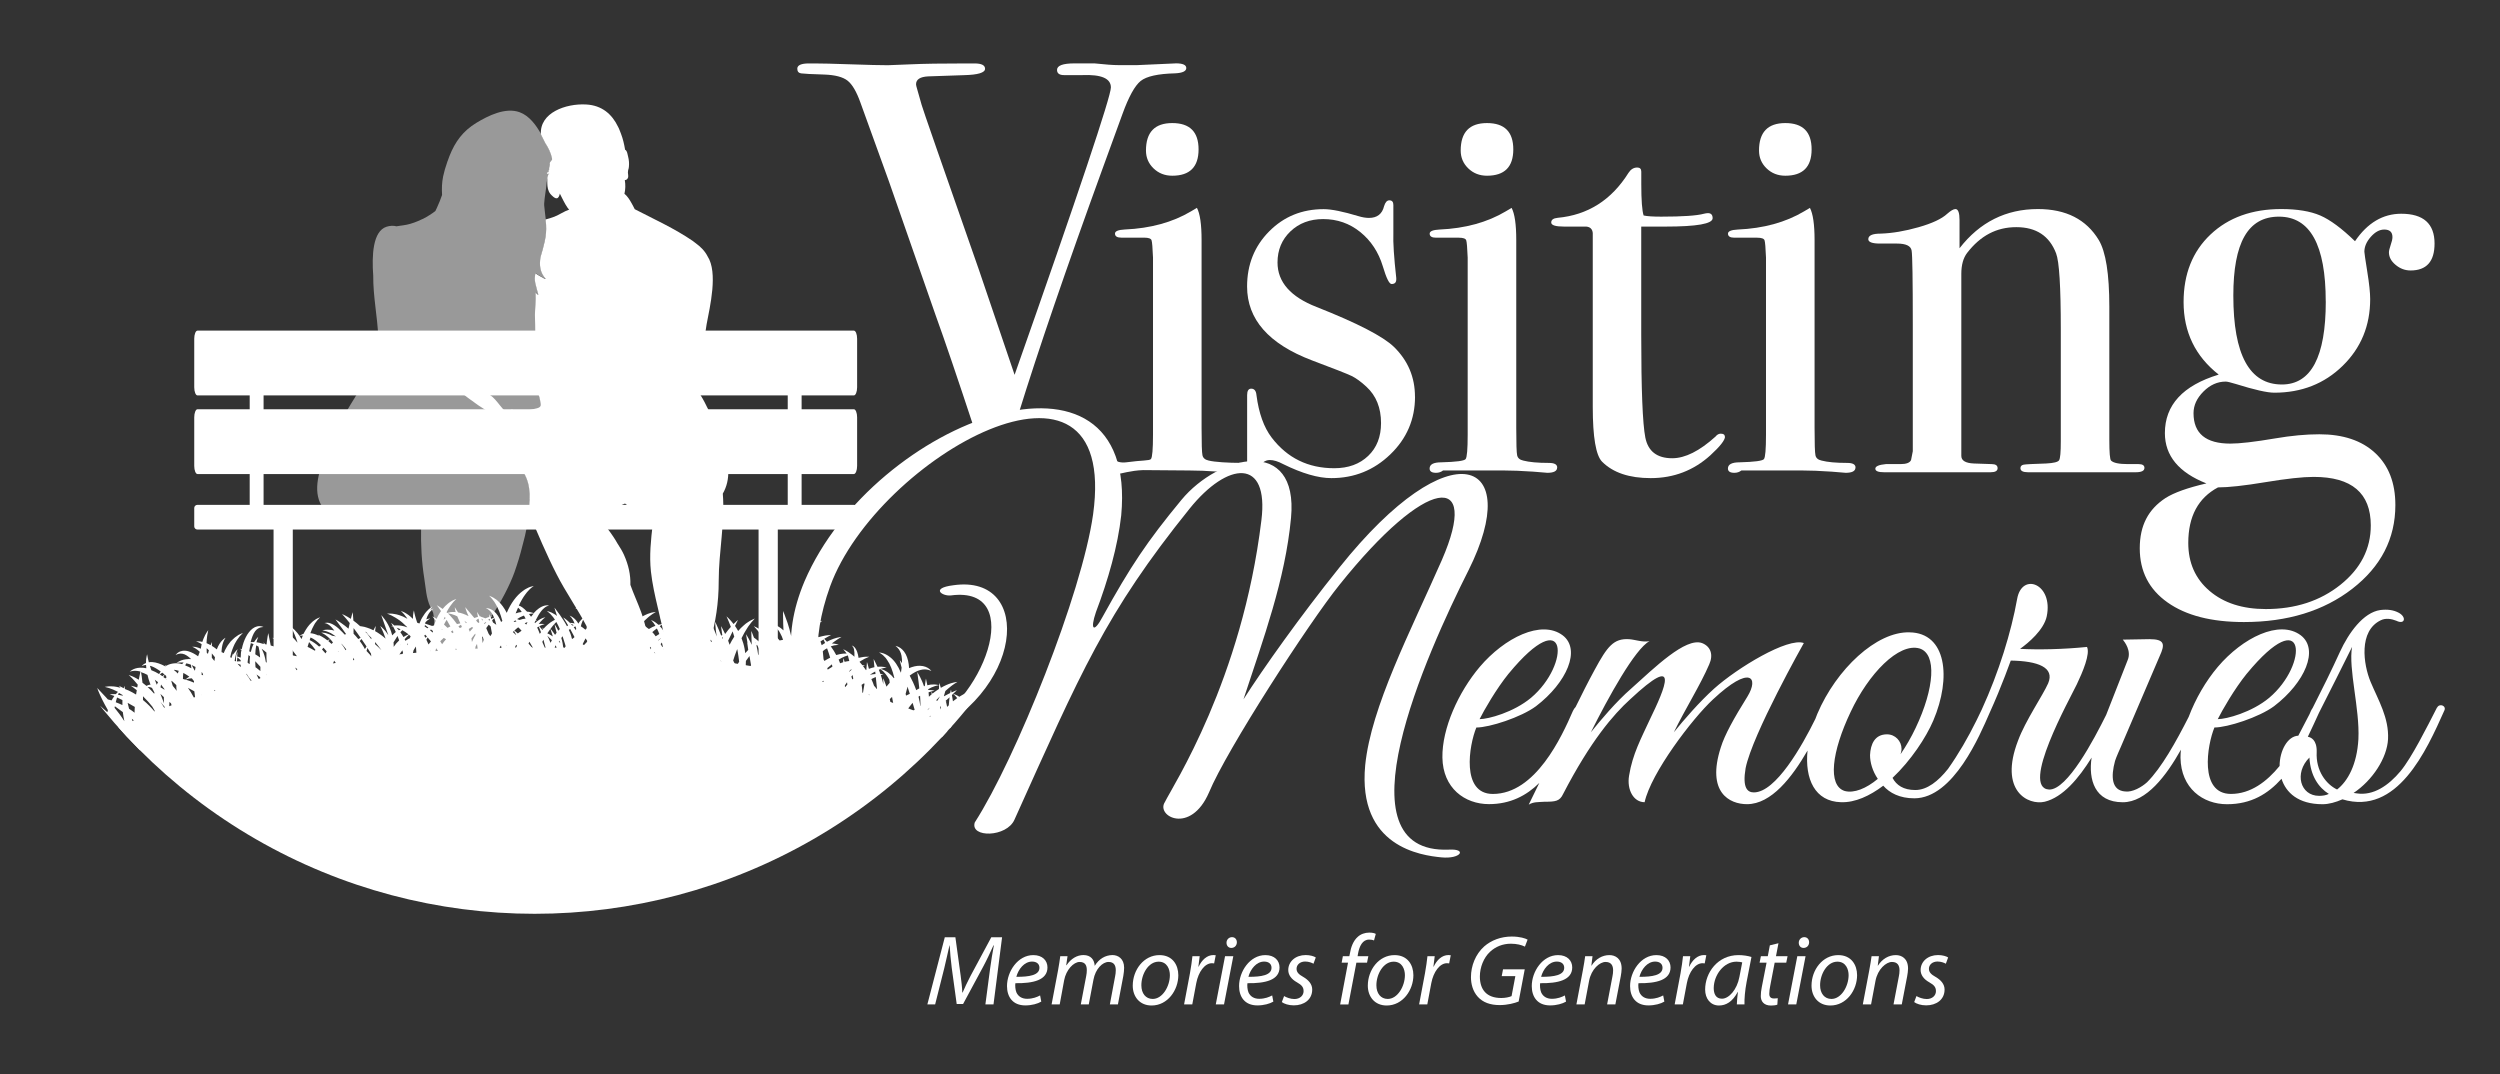
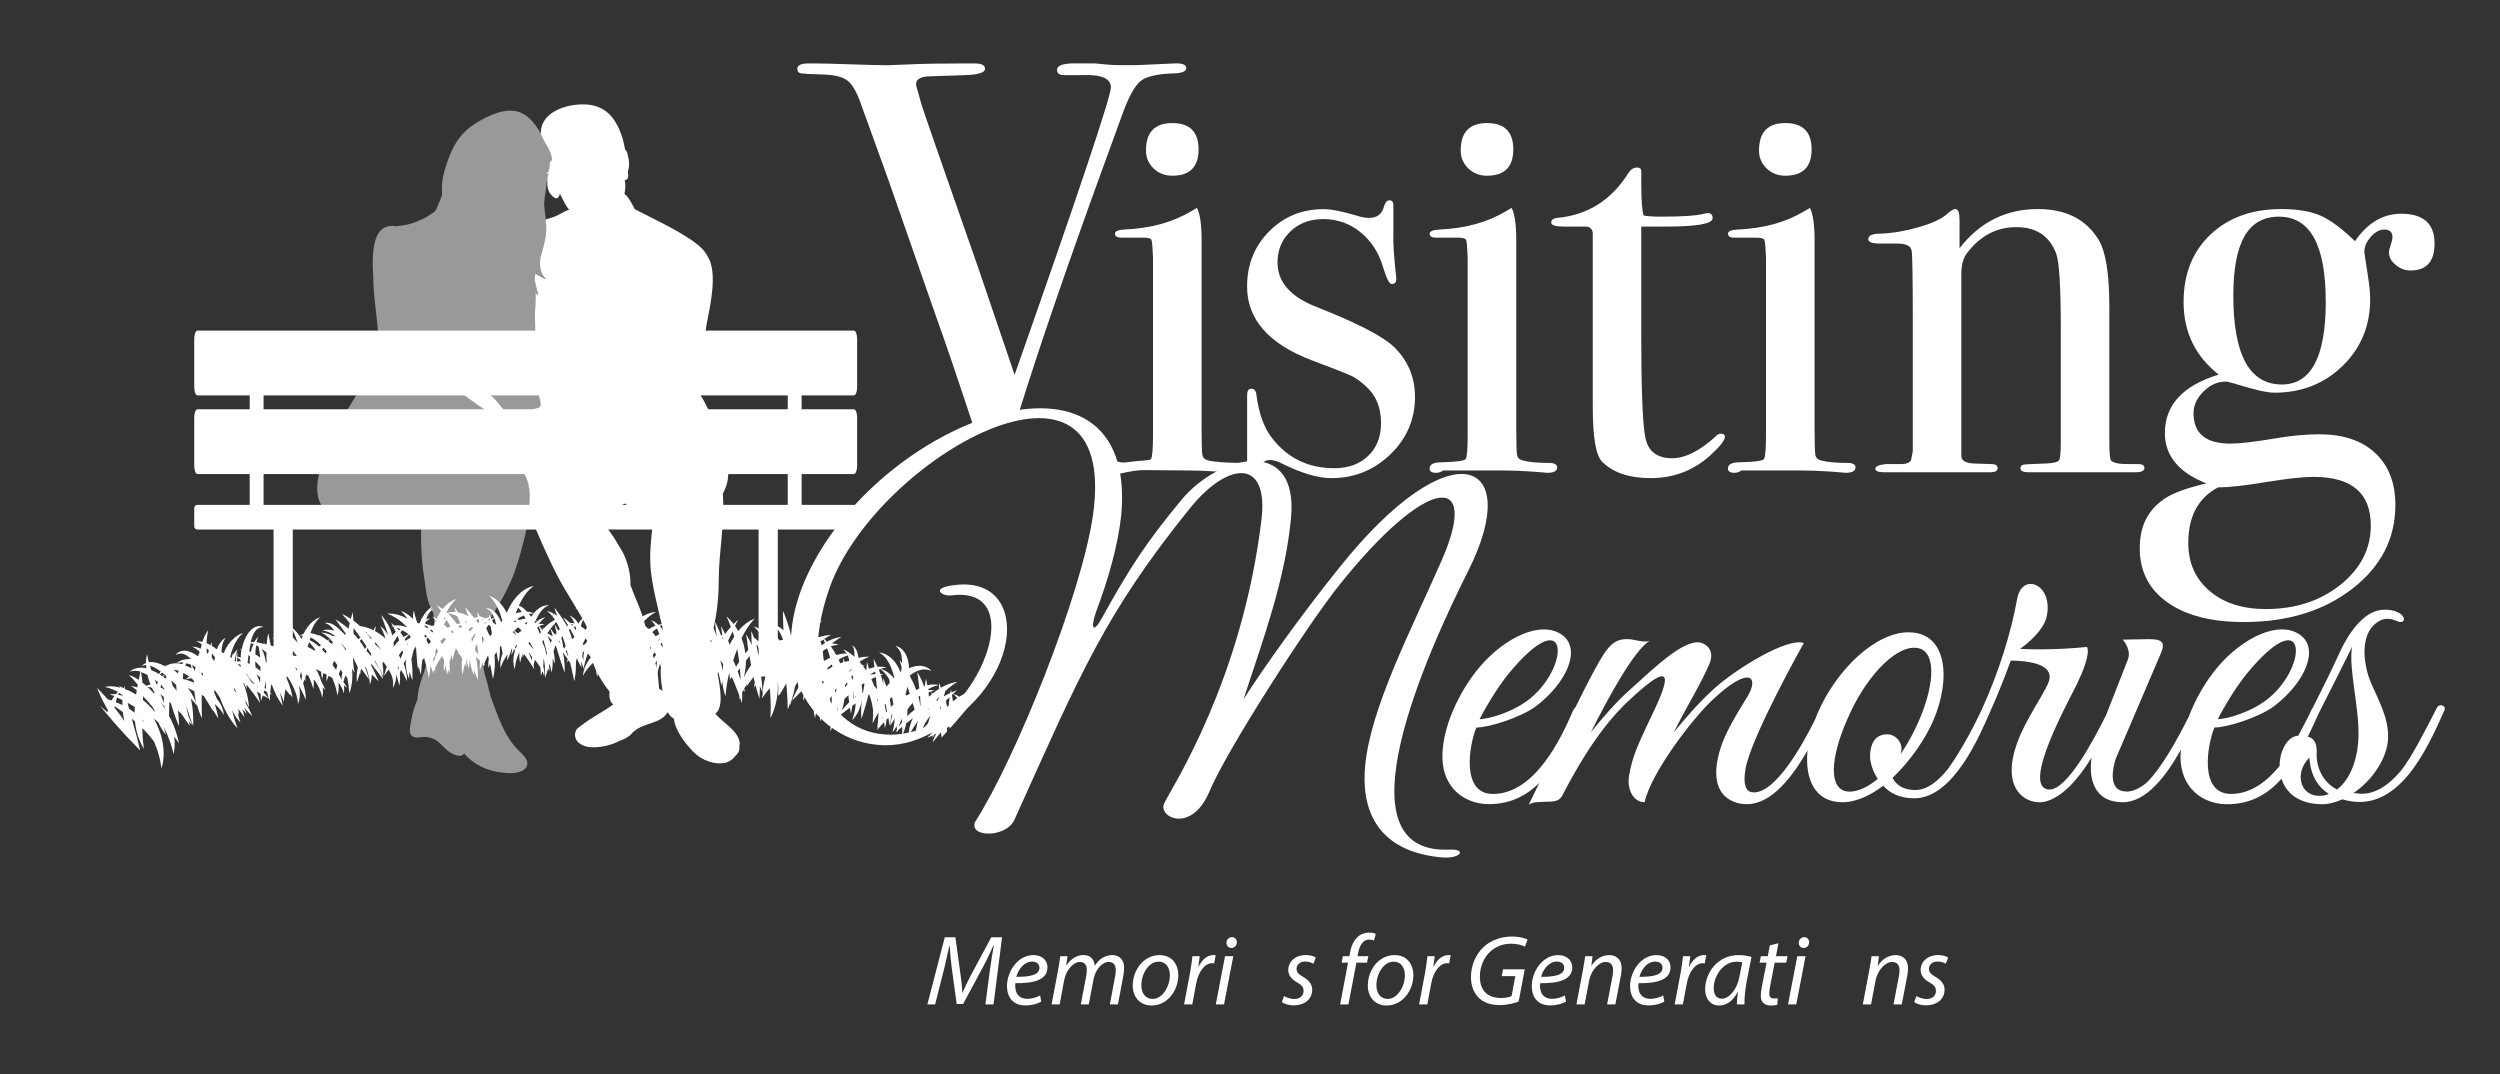
<svg xmlns="http://www.w3.org/2000/svg" id="Layer_1" data-name="Layer 1" viewBox="0 0 533.24 229.17">
  <rect x="0" y="0" width="533.24" height="229.17" fill="#333333" stroke="none" />
  <defs>
    <style>      .cls-1 {        clip-path: url(#clippath);      }      .cls-2 {        fill: none;      }      .cls-2, .cls-3, .cls-4 {        stroke-width: 0px;      }      .cls-3 {        opacity: .5;      }      .cls-3, .cls-4 {        fill: #fff;      }    </style>
    <clipPath id="clippath">
      <circle class="cls-2" cx="114.03" cy="75.91" r="119" />
    </clipPath>
  </defs>
  <g>
    <g>
      <g>
        <path class="cls-4" d="M157.8,158.64c-.21-2.77-3.52-4.35-5.23-6.42,1.24-.87,1.2-3.16,1.09-4.44-.3-3.63-1.35-7.34-2.15-10.93,1.11-4.23,1.79-8.05,1.79-13.02,0-6.15,1.37-12.42.87-18.54,1.77-3.07,1.35-6.62,0-10.29-.04-.09-.08-.21-.11-.32-.04-.08-.06-.15-.08-.23-.34-.92-.72-1.83-1.15-2.56-.09-.19-.21-.36-.32-.51-.06-.09-.13-.19-.21-.28-.08-.11-.17-.23-.26-.32-.06-.09-.13-.19-.21-.26.19-.64.04-1.39-.3-2.2-.23-.55-.49-1.07-.79-1.62-.02-.06-.06-.11-.08-.17-.94-1.98-2.31-3.91-2.8-4.82-.28-.53-.55-1.02-.77-1.51-.28-.7-.51-1.39-.64-2.09.19-.32.36-.64.53-.96.11-.21.21-.41.26-.6.41,0,.83-.08,1.28-.43,1.64-1.34,1.86-5.12,2.2-6.96.7-3.74,2.47-11.03.19-14.51-.56-1.11-1.47-2.03-2.6-2.84-.19-.17-.38-.3-.56-.43-3.84-2.63-8.2-4.61-12.36-6.76-.24-.51-.51-.98-.75-1.41-.28-.51-.83-1.41-1.45-1.88.23-.96.24-1.94.08-2.92.32-.02.56-.15.7-.56.09-.34-.04-.7-.04-1.05.04-.81.15-.58.21-1.2.08-.77.02-1.47-.17-2.22-.08-.28-.19-1.28-.64-1.45-.19-1.15-.45-2.3-.87-3.39-.09-.26-.19-.53-.3-.77-.09-.26-.21-.51-.34-.75-1.26-2.62-3.39-4.57-6.83-4.74-4.31-.23-9.9,1.75-9.62,6.36.04.06.08.13.11.21,0,.02.02.02,0,.04.06.08.09.17.13.24.26.49.49.94.7,1.39.66.98,1.17,2.07,1.41,3.14t0,.04s.02.06.02.08c.17.53-.64.71-.45,1.24-.02.77-.19.52-.15,1.27-.24-.3.06.56-.28.43-.04-.04-.52.43.13.34l.26-.15s-.02,0-.04.02c-.24.21-.36.53-.41.87-.02.02-.02.04-.02.06-.02.09-.04.19-.04.28-.02.32,0,.64,0,.92.02.83.11,1.62.66,2.31.26.3.94,1.03,1.41.92.36-.11.53-.6.6-1,.53,1.02,1,2.09,1.66,3.03.09.15.23.26.34.38-1.09.38-2.13,1.11-3.14,1.51-.62.24-1.26.43-1.9.6,0,.04.02.06.02.09.04.36.08.7.09,1.05.17,2.43-.53,4.61-1.19,6.89-.26,1.64-.17,3.2,1.07,4.59.04.04,0,.09-.06.08-.23-.09-.45-.21-.66-.36h-.02c-.06-.02-.13-.06-.19-.09-.06-.04-.13-.09-.21-.13-.36-.19-.7-.4-1.02-.64-.13.68-.19,1.35-.02,2.11.17.81.43,1.62.64,2.41.02.06-.04.08-.08.06-.19-.15-.38-.34-.51-.53.08,1.73-.13,3.69-.13,4.78.04,2.8.17,5.65-.15,8.45.53.92-.02,3.07-.04,4.01-.04,1.09.47,1.98.64,3.01.04.24.06.49.06.73.28.87.6,1.79.68,2.69.02.21.06.38,0,.55,0,.04-.02.08-.06.11,0,.04-.04.06-.06.09-.24.3-1,.4-1.36.49-.87.26-1.47.28-2.35.21-.68-.06-1.49.34-2.01.02h-.02c-.06-.02-.09-.08-.15-.13h-.02c-.36.09-.96.23-1.52.36-1.56-1.51-2.48-3.69-4.82-4.16-1.41-.28-2.86-.49-4.27-.72-.66-.09-.88-.21-1.34.09.04.04.08.06.11.09.79.62,1.56,1.22,2.35,1.81.19.13.38.28.56.41.06.06.13.09.19.13.32.24.64.47.96.7.19.13.38.26.56.4,2.86,1.94,5.85,3.61,9.05,4.99.24,0,.51,0,.79.02,1.51.06,3.05-.04,4.55.06,1.43.09,2.9.53,4.31.98,1.11-.08,1.9.15,2.9.79.04,0,.09.04.13.08.09.06.21.11.3.19.68.45,2.07,1.24,1.67,2.26,0,.02-.02.04-.04.04-.24.04-.51-.02-.75-.08.3.53.55,1.09.75,1.66.13.34.49,1.03.23,1.41-.47.7-1.34-.3-1.67-.77-.43.13-1.05-.28-1.41-.47-.83-.47-1.58-1.07-2.39-1.54.06.21.06.38-.13.66-.21.28-1.6.21-1.56.21-1.84-.06-3.07-.3-4.99.08-.98.19-1.73.41-2.48.43-.02.02-.06.02-.08.02-.23.75-.36,1.51-.36,2.26.04.04.06.06.08.09.53.56.98,1.26,1.32,2.09.6,1.45.77,2.99.68,4.55t.02.02c0,.17-.02.36-.04.53-.02.7-.06,1.39-.13,2.07,0,.09,0,.17-.02.24,1.92,4.44,3.76,8.9,5.97,13.19,1.92,3.78,4.42,7.3,6.38,11.05.02.38.06.77.09,1.15v.09c.04.4.06.79.11,1.19,0,.08,0,.17.02.24.02.21.04.41.08.6v.09c.17,1.39.45,2.79.96,4.2.85,2.35,2.09,4.46,3.63,6.38-.11,1.09,0,2.11.79,2.75-2.15,1.58-4.61,2.75-6.64,4.37-.66.51-1.26.72-1.45,1.62-.41,1.88,1.45,2.95,2.99,3.1,2.33.21,4.67-.38,6.68-1.43.73-.24,1.43-.58,2.07-1.13.23-.19.4-.41.56-.64.06-.02.09-.06.13-.09,2.45-2.09,5.72-1.56,7.28-4.16.32.58.72,1.03,1.2,1.34.04.02.09.06.13.06.26,2.58,2.5,5.4,4.23,7.15,1.67,1.71,4.57,2.84,6.98,2.18.7-.21,1.35-.7,1.84-1.34.04-.04.08-.06.09-.09.66-.58.88-1.22.81-1.9.04-.21.06-.41.04-.6ZM140.6,146.88l-.02-.02c-.15-1.49-.19-2.97-.53-4.44-.47-2.03-1.32-4.06-2.09-6.06.02-4.03-2.13-7.75-3.5-11.61.06-2.16-.41-4.25-1.35-6.36-.36-.81-.85-1.62-1.37-2.41-.02-.02-.02-.04-.04-.06-.26-.47-.55-.94-.85-1.39-.77-1.2-1.79-2.37-2.58-3.61-.26-.49-.51-1-.68-1.51,1.86-.79,3.9-1.13,5.72-2.01,1.96,1.52,4.29,2.58,5.91,4.44-.38,3.31-.75,6.59-.38,10.07.58,5.23,2.3,10.2,3.09,15.39v.02c-.3,1.26-.6,2.54-.83,3.88-.3,1.86-.21,3.69.13,5.48v.08c.02.21.04.41.06.64-.21-.19-.45-.36-.7-.51Z" />
        <path class="cls-3" d="M125.75,97.41c-.21-.56-.45-1.13-.75-1.66.24.06.51.11.75.08.02,0,.04-.02.04-.04.4-1.02-1-1.81-1.67-2.26-.09-.08-.21-.13-.3-.19-.04-.04-.09-.08-.13-.08-1-.64-1.79-.87-2.9-.79-1.41-.45-2.88-.88-4.31-.98-1.26-.08-2.54-.03-3.81-.04,2.73-1.74,2.67-4.21,2.69-5.18.02-.99-.72-2.99-.72-2.99,0-.43-.02-.56-.11-1.01-.09-.44-.23-.83-.46-1.63,0-.01,0-.02,0-.03-.2-.72-.09-1.52.02-2.44,0-.04.01-.08.02-.13,0-.06.01-.11.02-.17.13-1.06.09-1.44.03-1.78,0-.05-.02-.09-.03-.13,0-.01,0-.03,0-.04-.06-.24-.14-.4-.14-.4.06-.41.06-.61.07-.92.03-.41.07-.82.09-1.23,0-.06.01-.11.02-.17.16-1.53.05-2.95,0-4.29-.01-.61-.02-1.21-.03-1.82,0-1.09.21-3.05.13-4.78.13.19.32.38.51.53.04.02.09,0,.08-.06-.21-.79-.47-1.6-.64-2.41-.17-.75-.11-1.43.02-2.11.32.24.66.45,1.02.64.08.04.15.09.21.13.06.04.13.08.19.09h.02c.21.15.43.26.66.36.06.02.09-.04.06-.08-1.24-1.39-1.34-2.95-1.07-4.59.66-2.28,1.35-4.46,1.19-6.89-.02-.36-.06-.7-.09-1.05,0-.04-.02-.06-.02-.09-.11-1.02-.26-2.01-.34-3.01-.02-.13-.02-.24,0-.36.09-1.47.4-2.84.51-4.31v-.08c.06-.24.09-.51.11-.79.87-1,1.02-1.95,1.06-2.22h0c.11-.47.16-.97.13-1.49-.02-.26-.06-.51-.09-.77,0-.02-.02-.06-.02-.08t0-.04c-.24-1.07-.75-2.16-1.41-3.14-.21-.45-.43-.9-.7-1.39-.04-.08-.08-.17-.13-.24.02-.02,0-.02,0-.04-.04-.08-.08-.15-.11-.21-1.09-1.98-2.56-3.93-4.57-4.67-3.01-1.11-6.7.72-9.24,2.26-2.84,1.73-4.52,3.99-5.74,7.08-.15.38-.28.73-.4,1.09l-.02.02c-.02.09-.06.19-.08.26-.36,1-.64,1.99-.85,2.97-.28,1.34-.3,2.63-.23,3.93v.04c-.28.85-.66,1.75-1.07,2.67-.06.11-.09.21-.15.32-.04.06-.06.09-.08.15-.04.09-.08.19-.11.26h-.02s0,.04-.02.04c-.75.58-1.66,1.15-2.6,1.64-.08.02-.15.06-.23.09-.02.02-.04.02-.04.02-1.09.53-2.2.94-3.22,1.15-.24.06-.51.08-.77.13-.13.02-.26.04-.4.06h-.04c-.34.04-.66.08-.98.15-.62-.17-1.34-.15-2.11.09-2.95.94-3.16,6.15-2.84,10.46-.04,4.37.9,8.77,1.08,13.1-.03,2.64-.55,6.19-2.65,9.27-.61.9-1.22,1.83-1.83,2.78,0,0,0,0,0,0-.13.24-.32.47-.47.73-.01.02-.02.05-.03.07-2.32,3.68-4.51,7.73-6.2,12.12-.65,1.53-1.23,3.11-1.56,4.66,0,0,0,0,0,.01h0c-.43,2.01-.45,3.96.3,5.65,1.52,3.39,6.74,4.5,10.71,4.27,3.26,1.26,7.53,1.35,10.86,1.07-.08,3.63.11,7.25.68,10.84.34,2.05.38,4.14,1.3,6.08.19.4.39.81.59,1.23.25,1.1.25,2.42.25,3,0,.27-.63,3.56-.63,3.56h0c-.55,2.24-.94,4.41-1.74,6.6-.66,1.83-1.17,3.56-1.22,5.34-.64,1.45-1.11,2.95-1.35,4.55-.11.7-.58,2.35-.02,3.03.79.94,2.09.34,3.14.4.15.02.3.02.43.04.34.06.62.13.88.24.04,0,.08.02.11.04,1.79.7,2.47,2.43,4.31,3.29,1.32.6,2.11.53,2.43-.08,1.49,1.67,3.35,2.9,5.57,3.56,1.75.53,6.04,1.28,7.49-.36,1.3-1.47-.53-2.92-1.45-3.86-3.2-3.22-4.35-7.34-5.93-11.42-.08-.49-.21-.98-.36-1.45v-.04s-.02-.06-.04-.09c-.21-1.05-.55-2.18-.85-3.18-.02-.04-.02-.08-.04-.11-.56-2.69-.77-5.38-.81-8.17.75-1.39,1.49-2.75,2.2-4.12.02,0,.02-.02.04-.04,1.98-2.8,3.99-6.74,4.93-9.37.64-1.83,1.24-3.74,1.71-5.7.04-.15.08-.28.11-.41.6-2.15,1.03-4.37,1.26-6.7.02-.08.02-.15.02-.24.08-.68.11-1.37.13-2.07.02-.17.04-.36.04-.53t-.02-.02c.09-1.56-.08-3.1-.68-4.55-.34-.83-.79-1.52-1.32-2.09-.02-.04-.04-.06-.08-.09-1.32-1.43-3.14-2.18-5.08-2.86-.06-.02-.11-.04-.17-.06-.17-.06-.36-.11-.53-.19.73-.21,1.37-.55,2.01-1.05h.04c.02.06.08.09.13.15.02.02.04.04.06.06.58.56,1.22,1.05,2.09,1.37.68.26,1.26.34,1.81.32.02,0,.06,0,.08-.02.75-.02,1.51-.24,2.48-.43,1.92-.38,3.14-.13,4.99-.08-.04,0,1.35.08,1.56-.21.19-.28.19-.45.13-.66.81.47,1.56,1.07,2.39,1.54.36.19.98.6,1.41.47.34.47,1.2,1.47,1.67.77.26-.38-.09-1.07-.23-1.41Z" />
      </g>
      <g>
        <path class="cls-4" d="M182.82,112.29c0,.36-.31.66-.69.66H42.12c-.38,0-.69-.29-.69-.66v-3.95c0-.36.31-.66.69-.66h140.01c.38,0,.69.29.69.66v3.95Z" />
        <path class="cls-4" d="M182.82,99.38c0,.95-.31,1.73-.69,1.73H42.12c-.38,0-.69-.77-.69-1.73v-10.36c0-.95.31-1.73.69-1.73h140.01c.38,0,.69.77.69,1.73v10.36Z" />
        <path class="cls-4" d="M182.82,82.61c0,.95-.31,1.73-.69,1.73H42.12c-.38,0-.69-.77-.69-1.73v-10.36c0-.95.31-1.73.69-1.73h140.01c.38,0,.69.77.69,1.73v10.36Z" />
        <g>
          <rect class="cls-4" x="53.26" y="75.91" width="2.96" height="35.51" />
          <rect class="cls-4" x="168.02" y="75.91" width="2.96" height="35.51" />
        </g>
        <g>
          <rect class="cls-4" x="58.35" y="111.42" width="4.1" height="32.88" />
          <rect class="cls-4" x="161.8" y="111.42" width="4.1" height="32.88" />
        </g>
      </g>
    </g>
    <g class="cls-1">
      <g>
-         <path class="cls-4" d="M15.54,160.4s32.37-22.3,97.93-22.3,98.16,21.38,98.16,21.38l-.46,44.67-195.86,1.94v-44.98" />
+         <path class="cls-4" d="M15.54,160.4l-.46,44.67-195.86,1.94v-44.98" />
        <path class="cls-4" d="M217.88,151.99c-.37.02-.89.1-1.53.25-1.28.29-3.01,1.01-4.6,2.25-.03.02-.05.04-.08.07-.68.41-1.51.91-2.38,1.51-.11.08-.22.15-.33.23.19-.26.93-1.27,1.49-2.04.09,0,.15,0,.15,0,0,0-.04-.02-.12-.05.14-.2.28-.38.38-.52.36-.48.85-1.15,1.39-1.87.31-.41.6-.79.6-.79,0,0-.34.17-.84.54-.5.37-1.14.94-1.7,1.71-.17.23-.31.46-.45.68-.14-.05-.31-.09-.5-.13.17-1.19.25-2.28.28-3.23,0,0,0,0,0,0,.23-.05.38-.08.38-.08,0,0-.15-.03-.38-.08,0-.19.01-.37.01-.54.02-.96,0-1.72-.03-2.21,0,0,0,0,.01,0,.72-.31,1.35-.47,1.79-.54.44-.05.71-.08.71-.08,0,0-.27-.08-.7-.21-.46-.11-1.18-.18-2.04-.07-1.38.14-3.1.77-4.78,1.83-.22-.16-.43-.28-.61-.36-.21-.12-.4-.16-.52-.2-.12-.04-.18-.06-.18-.06,0,0,.05.05.14.13.09.09.24.19.39.37.11.11.22.25.34.41-.28.19-.56.4-.84.62-.02.02-.05.04-.07.06-.02-.1-.04-.21-.05-.31-.06-.38-.12-.73-.17-1.04.68-.63,1.07-1.04,1.07-1.04,0,0-.45.17-1.16.5-.07-.39-.11-.63-.11-.63,0,0-.08.28-.18.76-.08.04-.15.07-.23.11-.32.16-.69.35-1.08.57,0-.02-.01-.04-.02-.06.13-.4.23-.76.31-1.06.22-.2.44-.4.65-.57.55-.47,1.04-.82,1.38-1.04.34-.21.56-.34.56-.34,0,0-.25.04-.65.1-.42.09-1.02.25-1.73.57-.37.16-.76.36-1.17.6-.22-.65-.33-1.04-.33-1.04,0,0-.09.48-.08,1.29-.45.28-.91.61-1.37.98-.15-.26-.25-.41-.25-.41,0,0,.02.2.07.56-.2.16-.4.34-.59.52-.01-.33-.04-.65-.07-.95.26-.09.49-.16.68-.2.38-.1.61-.16.61-.16,0,0-.24-.04-.63-.09-.2-.03-.45-.05-.73-.05,0-.05-.02-.09-.03-.14.1-.06.2-.12.3-.17.14-.07.28-.15.41-.22.13-.05.26-.1.39-.15.24-.1.46-.18.64-.21.36-.09.58-.14.58-.14,0,0-.23-.04-.59-.1-.2-.04-.44-.04-.72-.03-.15,0-.3.01-.46.02-.16.03-.33.06-.5.1-.07.01-.14.03-.21.05-.18-.89-.3-1.42-.3-1.42,0,0-.13.59-.24,1.57-.06.02-.12.04-.18.06-.13-.4-.28-.77-.42-1.09-.54-1.26-1.03-1.95-1.03-1.95,0,0,.14.84.3,2.15.05.4.1.86.15,1.34-.14.07-.27.14-.41.22-.08.05-.16.11-.24.16-.42-1.17-.92-2.22-1.4-3.11.81-.59,1.58-1.03,2.3-1.2,1.39-.38,2.34.27,2.33.21,0,0-.04-.05-.12-.13-.09-.08-.2-.22-.39-.35-.36-.28-1.02-.6-1.9-.62-.73-.03-1.54.16-2.35.5-.06-1.12-.29-2.15-.71-2.96-.43-.83-1.04-1.33-1.49-1.54-.45-.22-.72-.23-.71-.25-.01.01.23.15.53.49.31.33.63.89.77,1.63.09.46.12.99.1,1.56-.29-.42-.48-.66-.48-.66,0,0,.13.63.4,1.64-.04.33-.08.67-.14,1.02,0,0-.02.01-.03.02-.57-1.4-1.36-2.56-2.24-3.25-1.34-1.1-2.45-1.01-2.41-1.06,0,0,.22.15.57.39.19.1.37.3.57.51.1.11.22.2.32.34.1.14.2.28.3.43.64.89,1.13,2.21,1.5,3.75-.03.03-.06.06-.09.09-.34-.43-.7-.8-1.06-1.06,0,0-.01,0-.02-.02h0s0,0,0,0c-.24-.21-.5-.36-.72-.48-.22-.13-.43-.23-.6-.28-.2-.07-.35-.11-.44-.14.28-.09.52-.16.72-.19.36-.04.58-.07.58-.07,0,0-.22-.06-.57-.16-.33-.07-.81-.1-1.39-.04-.47-1.05-.83-1.66-.83-1.66,0,0,.06.67.18,1.75-.37.08-.77.19-1.18.35-.09-.41-.18-.75-.26-.99-.1-.29-.16-.47-.16-.47,0,0-.01.19-.03.5-.01.29-.05.71-.1,1.2-.03.01-.05.02-.08.04-.2-.3-.41-.59-.62-.87,0,0,0,0,0,0,.26-.1.43-.16.43-.16,0,0-.18,0-.47-.02-.03,0-.07,0-.1,0-.2-.25-.41-.49-.61-.72.07-.05.14-.1.2-.15.16-.09.31-.18.45-.26.28-.17.53-.31.75-.39.42-.18.68-.29.68-.29,0,0-.28,0-.75,0-.25,0-.54.04-.89.11-.18.04-.36.07-.56.11-.03,0-.05.02-.08.03-.07-.46-.17-.9-.3-1.27-.19-.54-.46-.95-.72-1.15-.26-.2-.45-.21-.44-.22,0,0,.15.1.3.34.15.25.24.65.27,1.15.02.27.01.57,0,.9-.08-.07-.16-.15-.24-.21-.11-.09-.22-.18-.32-.26,0,0,.02,0,.02,0,0,0-.02,0-.03,0-.48-.38-.9-.65-1.22-.83-.38-.2-.61-.32-.61-.32,0,0,.16.2.43.53.09.12.2.26.32.41-.4-.02-.9,0-1.46.12-.25.05-.51.12-.77.2-.33-.63-.68-1.19-1.02-1.65-.05-.07-.1-.13-.15-.2.11-.03.21-.06.31-.09.14-.04.27-.08.39-.12.12-.02.24-.03.34-.04.41-.05.67-.09.67-.09,0,.04-.51-.25-1.47-.29.22-.17.43-.32.62-.46.42-.31.78-.53,1.04-.69.24-.15.4-.24.4-.24,0,0-.18.03-.46.07-.3.05-.73.14-1.25.33-.42.14-.9.36-1.4.63-.15-.17-.29-.32-.41-.44-.07-.07-.12-.12-.18-.18.28-.18.54-.33.75-.43.46-.25.73-.4.73-.4,0,0-.31.03-.83.08-.27.02-.6.08-.98.17-.28.06-.6.14-.92.23-.22-.34-.45-.6-.67-.75-.32-.22-.53-.23-.52-.24,0,.01.17.12.36.4.12.18.23.44.31.75-.9.28-1.9.75-2.98,1.35-.3.18-.6.37-.9.57-.08-.17-.16-.34-.24-.5.22-.26.45-.53.66-.78.85-.91,1.63-1.74,2.35-2.36.35-.33.69-.61.99-.84.3-.25.56-.46.79-.6.44-.31.71-.5.71-.5,0,0-.32.07-.85.19-.28.06-.61.16-.99.3-.38.13-.81.3-1.27.53-.93.42-1.96,1.09-3.03,1.92-.16.13-.32.28-.49.42-.23-1.1-.52-2.07-.78-2.87-.54-1.61-.97-2.58-.97-2.58,0,0-.03,1.07.03,2.75.01.43.03.9.06,1.39-1.31-1.24-2.46-1.31-2.41-1.36,0,0,.21.19.57.49.19.13.37.36.57.62.1.13.21.26.32.4.09.16.18.33.28.51.23.39.42.85.58,1.35-.24.03-.49.08-.74.14-.08-.09-.15-.18-.21-.25-.27-.3-.43-.48-.43-.48,0,0,.05.14.13.38-.24-.38-.5-.72-.77-1-.24-.29-.51-.51-.74-.7-.22-.2-.43-.34-.62-.45-.34-.2-.55-.32-.55-.32,0,0,.15.2.38.51.13.15.27.35.41.6.14.24.32.5.45.82.17.31.31.67.45,1.06-.59-.83-1.25-1.48-1.85-1.96-.62-.48-1.16-.81-1.56-.99-.38-.17-.61-.28-.61-.28,0,0,.17.19.45.5.29.3.68.78,1.1,1.37.43.6.87,1.33,1.28,2.18.04.08.07.17.11.25-.19.13-.38.27-.56.42-.22-.28-.43-.55-.65-.78-.23-.27-.47-.49-.69-.69.08-.14.13-.22.13-.22,0,0-.09.06-.21.15-.03-.03-.06-.06-.09-.08-.25-.24-.5-.42-.7-.56-.04-.03-.08-.05-.12-.08-.31-.9-.57-1.43-.57-1.43,0,0,0,.69.05,1.77.01.36.03.76.05,1.19-.09-.19-.18-.4-.27-.57-.53-1.07-.95-1.69-.95-1.69,0,0,.1.72.31,1.86-.04-.07-.06-.1-.06-.1,0,0,.08.61.22,1.58-.21.22-.42.45-.64.7-.03-.3-.07-.59-.13-.9-.15-.82-.38-1.59-.66-2.29.39-.78.77-1.5,1.16-2.07.11-.17.22-.34.32-.5.11-.14.22-.28.32-.42.2-.27.37-.5.54-.66.31-.34.5-.56.5-.56,0,0-.26.12-.68.32-.23.1-.48.26-.77.45-.15.1-.3.21-.47.32-.15.13-.31.27-.48.41-.39.32-.77.72-1.16,1.17-.22-.4-.45-.76-.67-1.08.4-.79.63-1.28.63-1.28,0,0-.37.3-.94.87-.41-.53-.78-.94-1.06-1.21-.28-.27-.45-.43-.45-.43,0,0,.09.22.25.57.17.36.38.9.63,1.55.02.04.03.09.05.13-.38.42-.8.92-1.22,1.52-.02-.03-.03-.08-.05-.11-.47-.98-.81-1.57-.81-1.57,0,0,.06.68.23,1.75,0,.05.02.11.03.16-.08.03-.16.07-.25.11-.17-.43-.34-.84-.48-1.2-.46-1.08-.79-1.74-.79-1.74,0,0,0,.74.15,1.91.04.36.11.78.18,1.22-.33-.98-.72-1.84-1.06-2.51-.59-1.14-1.03-1.8-1.03-1.8,0,0,.11.79.35,2.04.12.63.28,1.38.44,2.2-.22-.12-.42-.23-.6-.28-.41-.15-.66-.24-.66-.24,0,0,.19.18.51.47.11.09.22.21.34.34-.19-.02-.43-.02-.71.02-.54-1.1-1.2-2.11-1.95-2.93-.84-.9-1.83-1.59-2.8-1.83-.97-.26-1.78-.04-2.22.19-.24.09-.39.23-.5.3-.1.07-.16.11-.16.11,0,0,.07-.01.2-.04.13-.02.31-.08.55-.08.47-.05,1.14.03,1.79.43.93.54,1.77,1.68,2.55,3.1-.23.04-.5.1-.84.21-.09.03-.19.07-.28.1-.11-.11-.17-.17-.17-.17,0,0,.03.08.08.2-.02,0-.03.01-.05.02,0,0,0,0,0,0-.54-.89-.96-1.38-.96-1.38,0,0,.2.74.43,1.61,0,0,0,0,0,0-.22.1-.44.22-.68.35-.31-1.03-.73-1.89-1.08-2.53-.44-.81-.77-1.29-.77-1.29,0,0,.09.57.28,1.47.01.06.03.12.04.18-.16.02-.45.07-.84.17-.32-.57-.68-1.06-1.02-1.43-.35-.38-.66-.66-.89-.83-.22-.16-.36-.26-.36-.26,0,0,.09.15.23.38.15.23.34.59.56,1.03.19.39.39.86.58,1.38-.19.06-.38.14-.58.22-.28-.44-.57-.83-.88-1.13,0,0,0,0,0,0,.16-.1.3-.19.42-.25.23-.13.38-.22.38-.22,0,0-.17.02-.43.05-.17.02-.4.07-.65.14-.15-.14-.3-.26-.43-.36-.22-.18-.42-.31-.6-.4-.33-.17-.54-.28-.54-.28,0,0,.15.18.38.47.13.14.27.32.4.55.05.07.1.15.15.23-.43.15-.9.38-1.39.69-.08-.06-.17-.13-.24-.17,0,0,0,0-.01,0-.27-.24-.54-.46-.8-.65-.15-.12-.3-.22-.45-.32.41-.48.81-.92,1.21-1.24.24-.23.48-.4.7-.56.21-.17.4-.3.57-.39.32-.2.51-.32.51-.32,0,0-.23.04-.6.09-.2.03-.43.08-.7.18-.27.09-.58.18-.9.35-.61.26-1.25.7-1.91,1.26-.33-.15-.54-.25-.54-.25,0,0,.14.15.36.4,0,0,0,0-.01,0-.26.24-.5.51-.75.8-.41-.31-.84-.55-1.29-.68-.31-.09-.6-.11-.86-.1.14-.17.28-.33.42-.47.11-.1.2-.21.31-.3.11-.08.21-.15.31-.22.19-.15.37-.27.54-.33.31-.15.5-.25.5-.25.02.04-.85-.14-2.08.53,0,0-.02.01-.03.02-.3-.17-.86-.43-1.73-.43-.44-.01-.92.06-1.42.19.17-.59.37-1.07.53-1.4.19-.33.31-.54.31-.54,0,0-.2.15-.51.38-.31.27-.72.73-1.12,1.36-.11.18-.22.38-.33.59-.16.07-.32.15-.49.23-.63-1.02-1.45-1.87-2.36-2.25-.9-.41-1.71-.3-2.17-.14-.24.05-.41.17-.52.21-.11.05-.17.08-.17.08,0,0,.07,0,.19,0,.13,0,.31-.03.54,0,.46.02,1.1.18,1.65.66.59.48,1.06,1.29,1.46,2.29-.08.06-.16.11-.23.17-.55.44-1.01.9-1.44,1.37-.32-.29-.65-.53-.97-.73.04-.17.08-.35.13-.51.07-.24.15-.45.24-.63.08-.18.15-.35.24-.46.15-.24.24-.39.24-.39,0,0-.15.1-.38.26-.13.08-.26.21-.41.37-.16.15-.31.35-.46.58-.05.06-.09.14-.13.21-.18-.33-.38-.61-.6-.83-.16-.19-.34-.33-.49-.44-.15-.13-.29-.21-.41-.27-.23-.11-.37-.18-.37-.18,0,0,.1.12.27.31.09.09.19.21.28.37.1.15.21.31.3.52.08.15.15.32.22.5-.21-.06-.39-.11-.54-.11-.02,0-.03,0-.05,0,.02-.02.03-.04.03-.04,0,0-.03.02-.06.03-.21-.02-.35-.03-.39-.03-.09-.09-.18-.19-.27-.26-.67-.61-1.15-.9-1.15-.9,0,0,.36.57.76,1.22.09.15.19.31.28.48-.08.06-.16.11-.24.18-.52-.99-1.09-1.81-1.54-2.45-.68-.94-1.12-1.51-1.12-1.51,0,0,.15.7.54,1.78-.11-.09-.22-.18-.33-.26-.16-.09-.31-.18-.45-.26-.28-.16-.51-.29-.74-.35-.4-.13-.65-.21-.65-.21,0,0,.19.17.51.44.17.12.34.32.53.55.1.11.2.23.31.35.1.14.19.29.3.44.02.03.05.07.07.11-.16.08-.32.16-.49.27-.62.36-1.31.93-1.96,1.66-.12-.21-.2-.33-.2-.33,0,0,.02.18.08.47-.03.03-.06.07-.09.11-.24-.31-.45-.57-.61-.73-.03-.03-.05-.05-.08-.08,0,0,.02-.01.03-.01.23-.1.43-.21.6-.26.33-.12.54-.19.54-.19,0,0-.22-.02-.58-.04-.19-.02-.42,0-.69.03,0,0,0,0,0,0,.11-.15.22-.3.33-.42.14-.18.28-.33.42-.45.13-.13.24-.25.35-.32.2-.16.32-.26.32-.26,0,0-.16.04-.4.11-.14.03-.29.1-.46.19-.18.08-.38.19-.58.33-.25.16-.52.38-.78.63-.03-.05-.05-.09-.08-.14.06-.13.12-.25.18-.37.22,0,.35.02.35,0,0,.02-.1-.04-.29-.13.39-.78.79-1.45,1.2-1.96.39-.48.79-.8,1.11-.96.32-.17.54-.18.53-.2,0,.02-.2-.07-.6-.03-.39.03-.97.22-1.55.63-.38.26-.75.61-1.11,1.02-.03,0-.28-.08-.66-.18-.12-.03-.24-.06-.38-.09-.12-.02-.26-.02-.4-.03-.32-.35-.65-.66-.97-.89-.25-.19-.52-.33-.78-.41.45-.96.93-1.8,1.42-2.43.22-.31.44-.58.66-.79.21-.22.39-.43.57-.55.34-.27.54-.43.54-.43,0,0-.26.07-.68.19-.23.05-.48.18-.77.33-.31.14-.62.35-.95.61-1.24.89-2.51,2.56-3.37,4.62-.51-1.02-1.14-1.87-1.77-2.43-.13-.12-.26-.24-.39-.35-.13-.09-.26-.18-.39-.26-.24-.16-.44-.3-.64-.37-.35-.15-.57-.25-.57-.25,0,0,.16.17.42.44.14.13.28.32.44.54.08.11.17.22.26.34.08.13.16.27.25.41.56.9,1.06,2.18,1.46,3.65-.09.08-.18.15-.27.23-.38-.95-.88-1.75-1.48-2.26-.98-.84-1.82-.66-1.78-.71-.02.03.74.24,1.3,1.13.17.25.32.56.45.91-.08.03-.19.08-.33.14-.07.03-.16.08-.24.13-.05-.11-.1-.21-.14-.31.21-.15.35-.24.35-.24,0,0-.17.03-.43.08-.17-.35-.27-.55-.27-.55,0,0,0,.23.04.61-.1.03-.2.05-.32.09-.15.05-.32.12-.5.2-.4-.17-.75-.28-1.02-.34.1-.06.16-.1.16-.1,0,0-.12.02-.31.05-.37-.62-.62-.98-.62-.98,0,0,.07.4.2,1.07-.1.02-.2.04-.32.08-.14.04-.29.09-.45.15-.25-.32-.49-.6-.71-.85-.79-.88-1.23-1.48-1.23-1.48,0,0,.13.76.67,1.85.01.03.03.06.04.09-.78-.41-1.55-.69-2.24-.8-.48-.67-.7-1.13-.7-1.13,0,0,0,.4.18,1.06-.22-.03-.43-.04-.62-.02-.29.01-.53.01-.73.08-.19.05-.34.09-.44.12-.05-.05-.1-.09-.15-.14.25-.49.51-.93.77-1.3.17-.26.34-.48.5-.67.16-.2.29-.36.43-.48.24-.24.4-.4.4-.4,0,0-.2.08-.53.21-.18.06-.37.17-.6.32-.23.13-.48.3-.73.52-.36.28-.72.66-1.07,1.09-.27-.2-.51-.36-.71-.48-.34-.19-.54-.32-.54-.32,0,0,.14.19.37.5.14.19.33.45.53.75-.05.07-.1.14-.15.21-.29.44-.56.93-.8,1.45-.54-.36-.89-.54-.89-.54,0,0,.29.39.71.94-.1.24-.19.48-.27.72-.03.09-.05.19-.08.28-.13.03-.28.07-.43.11-.64-.22-1.15-.38-1.49-.5.02-.09.05-.18.07-.27.02-.02.04-.04.06-.06.18-.17.33-.35.49-.44.3-.2.48-.33.48-.33.02.02-.32.01-.84.2.07-.21.13-.42.2-.6.06-.13.11-.24.18-.36.25-.47.54-.82.77-1.02.24-.19.39-.31.39-.31.02.02-.25.03-.66.21.06-.11.12-.22.18-.3.15-.23.24-.37.24-.37,0,0-.14.1-.37.25-.12.08-.26.19-.41.34-.16.14-.33.31-.5.51-.21.23-.42.52-.61.84-.34.47-.64,1.05-.88,1.7-.16-.07-.32-.13-.47-.18-.09-.29-.18-.56-.26-.81-.34-1.08-.44-1.81-.44-1.81,0,0-.22.67-.21,1.81-.16-.17-.33-.32-.49-.46-.29-.25-.56-.47-.82-.62-.26-.16-.47-.3-.67-.38-.37-.16-.6-.25-.6-.25,0,0,.17.18.45.46.15.13.3.34.47.56.16.18.32.41.48.67-.61-.35-1.2-.62-1.74-.78-.38-.15-.77-.19-1.08-.25-.32-.07-.6-.08-.82-.08-.43,0-.7-.01-.7-.01,0,0,.24.11.63.28.2.08.45.18.71.35.26.16.58.29.88.52.64.4,1.31.98,1.99,1.66.04.04.08.09.12.14-.45-.17-.88-.3-1.27-.35-.34-.08-.67-.06-.94-.07-.21-.01-.4,0-.56.03-.11-.09-.21-.18-.29-.25-.26-.2-.42-.33-.42-.33,0,0,.1.18.26.46.03.05.06.11.1.17-.22.04-.36.06-.36.06,0,0,.17.04.45.1.14.26.29.56.45.92.04.08.07.17.11.25-.25.21-.51.45-.76.72-.07-.29-.15-.58-.26-.89-.37-1.06-.9-1.93-1.33-2.52-.43-.59-.75-.92-.75-.92,0,0,.88,2.49,1.31,3.71.07.19.13.38.2.57-.18-.29-.36-.55-.54-.77-.33-.41-.63-.71-.85-.9-.21-.18-.34-.29-.34-.29,0,0,.08.16.2.4.14.25.31.62.5,1.08.15.35.3.77.45,1.22-.74-.65-1.5-1.19-2.24-1.6.03-.29.06-.55.09-.73.04-.22.07-.37.07-.37,0,0-.08.12-.21.32-.09.14-.2.36-.3.6-.48-.24-.94-.43-1.37-.56-.38-.13-.73-.22-1.05-.26-.16-.03-.31-.05-.44-.07-.49-.46-.97-.85-1.42-1.17-.05-1.11-.17-1.8-.17-1.8,0,0-.16.61-.38,1.42-.51-.34-.96-.59-1.28-.75-.37-.17-.6-.28-.6-.28,0,0,.17.19.44.49.28.31.68.76,1.13,1.34.03.03.05.07.08.1-.09.37-.18.77-.27,1.2-.26-.23-.51-.44-.75-.62-1.19-.93-2.03-1.35-2.03-1.35,0,0,.63.85,1.43,1.94.26.35.55.76.84,1.18-.08.03-.16.05-.25.09-.01,0-.03.01-.05.02-.16-.17-.31-.33-.47-.5-.59-.61-1.18-1.15-1.76-1.51-.57-.37-1.14-.52-1.52-.53-.38,0-.57.1-.57.08,0,.02.21,0,.52.14.31.13.71.41,1.1.86.16.18.33.39.5.61,0,0-.01,0-.02,0-.19-.05-.38-.09-.56-.14-.18-.01-.35-.03-.51-.04-.32-.03-.59-.04-.81,0-.41.06-.67.1-.67.1,0,0,.25.06.65.17.2.03.44.13.71.25.13.06.28.12.42.18.14.09.29.17.44.27.22.13.45.29.68.46-.12-.03-.23-.06-.32-.08-.25-.04-.42-.07-.47-.07-.03-.02-.06-.04-.09-.05-.32-.2-.64-.31-.92-.4-.14-.04-.26-.09-.38-.13-.12-.02-.23-.03-.34-.05-.38-.05-.62-.07-.62-.07,0,0,.2.12.53.31.08.05.18.1.28.16.09.07.19.15.3.23.22.16.45.34.68.59.25.23.49.52.72.84-.1.1-.2.2-.3.31-.24-.23-.47-.43-.7-.62.21-.26.35-.42.35-.42,0,0-.2.09-.54.28-.18-.14-.37-.29-.54-.4-.87-.59-1.48-.81-1.48-.81,0,0,.1.1.25.26-.63-.33-1.27-.54-1.86-.58.24-.65.48-1.24.76-1.7.08-.14.16-.27.23-.41.09-.12.17-.23.25-.33.15-.22.29-.4.43-.53.25-.27.41-.44.41-.44,0,0-.21.09-.55.24-.19.07-.39.2-.62.37-.12.08-.24.17-.37.27-.12.1-.24.23-.37.35-.54.49-1.03,1.2-1.49,2.04-.04.08-.08.17-.12.26-.02,0-.04,0-.06.01-.11.04-.21.1-.3.14-.33.17-.53.28-.53.28,0,.03.28-.05.72-.05-.1.24-.2.49-.28.75-.28-.49-.57-.92-.86-1.27-.4-.49-.76-.85-1.03-1.07-.26-.21-.42-.34-.42-.34,0,0,.1.18.25.48.17.29.38.74.61,1.29.2.47.4,1.03.59,1.64-.02,0-.03-.01-.05-.02-.83-1.01-1.71-1.81-2.49-2.36-.07-.05-.13-.09-.2-.14-.05-.34-.08-.53-.08-.53,0,0-.04.15-.1.4-.16-.11-.32-.2-.47-.28-.26-.15-.48-.27-.68-.35-.37-.15-.6-.24-.6-.24,0,0,.17.17.45.45.15.13.31.33.5.54.19.2.39.44.6.72-.06.29-.13.61-.2.98,0,0,0,0,0,0-.49-.07-.92-.11-1.25-.13-.51,0-.82-.01-.82-.01,0,0,.28.12.74.33.31.14.72.33,1.19.57-.06.39-.13.8-.18,1.24-.06.03-.12.07-.18.11-.66-.27-1.3-.48-1.89-.64-.02-.11-.04-.22-.06-.33-.27-1.42-.46-2.31-.46-2.31,0,0-.21.89-.36,2.35,0,.03,0,.06,0,.08-.12-.03-.23-.04-.34-.07-.2-.26-.31-.41-.31-.41,0,0,.03.13.09.36-.1-.02-.19-.03-.28-.04-.03,0-.06-.02-.09-.03-.4-.13-.76-.23-1.09-.26-.02-.02-.03-.03-.03-.03,0,0,0,.01,0,.03,0,0-.02,0-.03,0-.03,0-.05,0-.08-.01.02-.07.04-.15.06-.22.05-.2.1-.37.16-.51.1-.27.16-.44.16-.44,0,0-.12.13-.32.34-.11.11-.22.25-.34.44-.07.1-.14.21-.22.33-.1,0-.2-.01-.29,0-.19.01-.34.02-.46.03.24-.95.55-1.77.96-2.33.37-.49.83-.75,1.2-.83.36-.09.6-.07.6-.08,0,.02-.19-.11-.61-.17-.4-.07-1.09.02-1.73.51-1.12.86-1.91,2.5-2.3,4.34,0-.02,0-.03,0-.03,0,0,0,.02-.01.05-.28-.03-.45-.05-.45-.05,0,0,.16.09.41.22-.02.07-.04.15-.06.25-.05.16-.07.35-.08.57-.02.14-.02.31-.02.48-.01.12-.02.24-.03.36-.19-.08-.35-.13-.49-.17-.1-.02-.19-.04-.26-.05.03-.54.07-.96.07-.96,0,0-.07.11-.15.32-.08.2-.15.5-.17.82-.02.31,0,.58.02.79-.07.01-.13.02-.19.03-.04-.03-.08-.07-.11-.1.01-.07.02-.14.03-.2.06-.36.11-.68.19-.96.07-.28.12-.53.2-.72.13-.38.21-.62.21-.62,0,0-.17.19-.44.49-.15.16-.29.38-.46.63-.02.02-.03.05-.04.07,0-.22-.02-.33-.02-.33,0,0-.15.37-.36,1,0,.01-.01.03-.02.04-.08-.06-.16-.12-.24-.18.07-.33.14-.67.23-.98.17-.43.27-.88.46-1.25.08-.19.17-.38.25-.56.1-.17.19-.33.28-.49.17-.33.37-.58.55-.82.09-.12.17-.23.25-.34.09-.09.17-.18.24-.25.28-.3.46-.49.46-.49,0,0-.24.11-.62.28-.1.05-.21.1-.33.16-.11.08-.23.16-.36.25-.26.18-.57.39-.84.68-.15.15-.3.3-.46.45-.14.18-.28.36-.42.55-.31.37-.53.84-.8,1.31-.09.2-.18.42-.27.64-.07-.04-.15-.08-.22-.11-.09-.04-.17-.06-.25-.1,0-.12,0-.24.01-.35.06-.87.25-1.57.46-2.02.2-.47.41-.69.39-.7.01.01-.27.12-.66.51-.39.37-.87,1.04-1.21,1.97-.36-.29-.71-.54-1.06-.75.02-.52.04-.82.04-.82,0,0-.13.23-.31.66-.2-.11-.41-.21-.6-.3-.09-.04-.17-.07-.26-.11,0-.25.02-.51.04-.73.06-.63.13-1.15.22-1.5.07-.35.11-.56.11-.56,0,0-.13.18-.33.48-.21.31-.47.79-.72,1.42-.08.19-.15.4-.22.62-.25-.06-.46-.12-.66-.11-.42-.02-.67-.03-.67-.03,0,0,.23.11.6.28.18.06.37.2.59.35-.07.3-.14.63-.19.97-.25-.12-.49-.23-.72-.28-.23-.07-.43-.13-.6-.13-.32-.02-.51-.03-.51-.03,0,0,.18.09.45.23.15.06.3.18.49.31.19.11.38.29.58.47.03.03.06.06.09.08-.1.25-.21.53-.31.84-.01.04-.03.08-.04.12-.66-.48-1.33-.84-2.01-1.05-.95-.32-1.85-.07-2.25.24-.22.15-.35.3-.43.41-.08.1-.13.15-.13.15,0,0,.06-.03.18-.09.11-.06.28-.15.51-.19.45-.11,1.09-.06,1.73.38.31.2.62.46.93.76-.06,0-.12-.02-.18-.02-.09,0-.17,0-.26,0,.06-.06.09-.1.09-.1.01.01-.08.04-.23.1-.8.02-1.45.21-1.86.42-.25.1-.41.23-.53.3-.11.07-.17.11-.17.11,0,0,.07-.01.21-.03.14-.02.32-.07.58-.07.2-.02.45-.01.72,0-.1.1-.2.22-.31.35-.15-.04-.3-.08-.45-.11-1.09-.2-2.17.01-2.9.45-.25-.08-.4-.13-.4-.13,0,0,.09.08.25.21-.03.02-.05.04-.08.06-.96-.53-1.92-.86-2.78-.92-.27-.02-.51,0-.74.04-.14-.51-.23-.93-.28-1.23-.05-.29-.09-.48-.09-.48,0,0-.04.19-.11.48-.07.31-.13.77-.13,1.34,0,.02,0,.04,0,.05-.18.07-.34.15-.45.23-.35.25-.46.46-.47.45,0,.02.2-.13.58-.21.11-.03.23-.04.36-.05,0,.22.02.45.05.7-.48-.1-.93-.15-1.35-.12-.76.03-1.34.27-1.68.48-.18.09-.3.2-.38.27-.08.06-.12.1-.12.1,0,0,.05-.01.15-.04.1-.02.24-.08.43-.1.37-.07.91-.08,1.54.07.05.01.1.03.16.04-.06.3-.2.91-.36,1.75-.18-.12-.36-.22-.53-.31-.33-.18-.61-.34-.86-.43-.47-.18-.76-.29-.76-.29,0,0,.22.21.58.56.19.17.39.41.63.67.23.24.47.54.73.86-.04.19-.07.39-.11.59-.28-.1-.52-.17-.72-.22-.4-.09-.64-.15-.64-.15,0,0,.2.15.53.39.2.14.45.33.73.56-.05.3-.1.61-.15.93-.54-.33-1.08-.63-1.6-.87-.22-.1-.44-.18-.66-.26-.04-.02-.08-.05-.12-.07-.08-.42-.13-.67-.13-.67,0,0-.05.2-.12.53-.1-.06-.21-.12-.3-.16-.46-.23-.74-.37-.74-.37,0,0,.13.15.35.41-.31-.08-.61-.15-.89-.19-.19-.03-.37-.05-.55-.08-.17,0-.34-.01-.5-.02-.31-.01-.57-.01-.78.02-.4.05-.65.09-.65.09,0,0,.24.07.63.17.2.04.44.13.71.24.14.05.28.1.43.16.15.07.31.15.47.22.19.08.38.18.58.28,0,0-.02.01-.02.02-.13.12-.28.28-.43.46-.32-.02-.59-.02-.8,0-.32.04-.52.06-.52.06,0,0,.19.06.49.15.15.05.32.11.52.18-.11.15-.21.31-.32.48-.09.15-.18.3-.27.47-.31-.09-.58-.16-.8-.21-.14-.16-.29-.33-.42-.47-1.13-1.23-1.86-1.98-1.86-1.98,0,0,.34,1,1.09,2.51.32.66.74,1.42,1.2,2.23-.04.15-.08.29-.12.44-.65-.6-1.25-1.13-1.77-1.58-1.14-.99-2.02-1.75-2.02-1.75,0,0,.42.95,1.32,2.35.56.87,1.31,1.9,2.17,3,0,.03,0,.07,0,.1-.02-.01-.03-.03-.05-.04-.96-.72-1.95-1.28-2.9-1.69.02-.1.05-.21.07-.29.06-.25.1-.41.1-.41,0,0-.1.13-.26.34-.05.07-.11.16-.18.26-.74-.3-1.44-.5-2.06-.6-.75-.11-1.37-.06-1.78.03-.41.13-.61.21-.61.21,0,0,.24.02.62.05.39.06.92.22,1.54.5.53.24,1.11.58,1.73.98-.07.18-.13.36-.19.56-.32-.13-.59-.23-.81-.3-.35-.1-.57-.16-.57-.16,0,0,.04.03.11.09-.22-.06-.35-.09-.35-.09,0,0,.57.45,1.47,1.08-.04.21-.06.44-.09.67-.36-.08-.71-.12-1.03-.13-.53-.26-1.04-.48-1.49-.62-.56-.18-1.05-.25-1.37-.28-.31-.02-.51-.03-.51-.03,0,0,.18.09.45.22.29.14.69.36,1.15.67.09.06.19.13.28.2-.1.03-.18.06-.26.1-.29.13-.47.21-.47.21,0,0,.2,0,.51,0,.16-.02.35,0,.57.04.05,0,.11.01.16.02.61.45,1.29,1,2.02,1.59.18,1.34.61,2.49,1.01,3.28.45.88.83,1.35.83,1.35,0,0-.15-.71-.32-1.53-.12-.59-.24-1.32-.34-2.13,1.09.9,2.1,1.7,2.88,2.3.91.7,1.5,1.12,1.5,1.12,0,0-.35-.63-1.03-1.57-.45-.62-1.07-1.38-1.83-2.15.66.45,1.33.89,1.99,1.34.19.22.38.44.56.66.28.57.59,1,.82,1.28.26.28.42.45.42.45,0,0-.04-.12-.12-.32.31.41.59.81.8,1.18.17.28.32.53.43.77.12.23.23.44.29.61.13.34.22.55.22.55,0,0,0-.23.01-.6.01-.2-.02-.43-.06-.71-.03-.28-.09-.59-.19-.92-.09-.35-.22-.73-.38-1.12.1.06.16.09.16.09,0,0-.1-.15-.31-.42-.38-.83-.91-1.71-1.59-2.56-.01-.12-.02-.25-.03-.38.57.27.98.46,1.15.53.15.14.3.28.44.41.5.48.88.9,1.13,1.21.23.31.37.5.37.5,0,0-.05-.23-.14-.6.27.43.52.83.71,1.22.21.35.34.68.48.97.15.29.24.55.32.76.16.42.26.67.26.67,0,0,0-.28.03-.73,0-.24,0-.53-.04-.86-.01-.11-.03-.23-.04-.35.09.21.17.4.23.56.17.42.28.68.28.68,0,0,0-.28,0-.74,0-.48-.05-1.17-.2-2.02,0,0,0-.01,0-.02.66,1.16,1.13,1.84,1.13,1.84,0,0-.14-.92-.47-2.35-.33-1.44-.86-3.37-1.45-5.46-.07-.24-.13-.47-.19-.71.23.19.45.38.67.57.15,1.39.44,2.64.8,3.58.28.74.55,1.31.77,1.69.21.36.34.59.34.59,0,0-.03-.26-.08-.67-.07-.42-.12-1.04-.18-1.79-.05-.58-.07-1.23-.07-1.95.42.41.81.81,1.12,1.17.42.47.75.87.96,1.16.21.28.35.45.35.45,0,0-.02-.07-.05-.19.01.03.03.05.04.08.44,1.09.83,2.1,1.06,2.98.14.44.23.84.3,1.2.08.36.15.67.17.93.07.51.12.82.12.82,0,0,.08-.3.21-.8.08-.26.13-.59.17-.97.05-.38.1-.82.09-1.31.03-.98-.12-2.14-.41-3.4-.32-1.25-.83-2.59-1.53-3.9-.05-.1-.11-.18-.16-.28.1.08.18.15.27.22.18.15.36.31.52.45.06.05.11.1.17.15,0,0,0,0,.01.01.14.34.3.65.45.92.3.57.6.99.81,1.27.21.26.35.43.35.43,0,0-.06-.2-.15-.53-.07-.26-.17-.6-.26-1.02,0,0,.02.02.02.02.51,1.06.93,2.03,1.22,2.88.15.42.29.8.38,1.15.1.34.2.64.24.89.11.49.17.79.17.79,0,0,.06-.3.15-.8.06-.26.07-.58.09-.96.03-.38.02-.81-.01-1.28-.01-.24-.03-.48-.06-.74.61.9,1,1.45,1,1.45,0,0-.16-.93-.62-2.37-.31-.97-.79-2.2-1.49-3.47,0-.19,0-.41,0-.64,0-.67.03-1.48.08-2.37.11.11.22.23.34.34.75,2.79,1.7,4.8,1.7,4.8,0,0,.01-1.35-.21-3.3.28.28.54.55.81.82.12.18.24.36.35.53.81,1.21,1.37,1.94,1.37,1.94,0,0-.08-.36-.24-.98.45.47.71.75.71.75,0,0-.19-.65-.7-1.62-.1-.34-.23-.78-.35-1.32-.08-.35-.16-.75-.24-1.17.26.78.52,1.55.76,2.27.44,1.28.76,2.07.76,2.07,0,0,.05-.85-.01-2.21-.05-.98-.17-2.24-.49-3.63.45.47.81.87,1.05,1.16.18.22.29.37.35.44.04.14.08.28.12.42.43,1.4.85,2.2.85,2.2,0,0-.02-1.03-.05-2.32-.01-.76-.01-1.68,0-2.69.16.1.32.2.48.3.39.63.75,1.2,1.04,1.67.47.76.86,1.42.86,1.42,0,0,0-.09-.03-.24,0,0,0,.01,0,.02.7,1.15,1.18,1.85,1.18,1.85,0,0-.12-.84-.48-2.16-.08-.28-.17-.59-.27-.91.21.18.42.36.59.54.49.48.83.93,1.03,1.27.18.34.29.56.29.56,0,0-.02-.25-.05-.64-.07-.41-.25-1.01-.62-1.68-.2-.38-.48-.77-.8-1.17-.13-.36-.3-.79-.54-1.27,0,0,0-.01-.01-.02.02-.2.04-.4.06-.6.03.02.05.04.08.06.38.57.75,1.11,1.08,1.62.57,1.61,1.27,3,1.9,4.05.07.12.14.23.22.34.05.15.09.24.09.24,0,0,0-.04,0-.09.37.57.72,1.03.98,1.35.34.41.56.6.56.6,0,0-.44-1.08-.9-2.86-.09-.32-.18-.68-.27-1.05.12.26.24.5.36.72.36.68.74,1.18,1.01,1.51.27.3.44.49.44.49,0,0-.08-.24-.21-.62-.12-.37-.28-.9-.43-1.56,0,.02.02.04.03.05.16.32.27.51.27.51,0,0-.02-.22-.04-.58,0-.19-.05-.42-.12-.68,0-.02-.01-.04-.01-.06.86,1.09,1.35,1.79,1.35,1.79,0,0-.1-.65-.46-1.69.6.6.92,1,.92,1,0,0-.12-.51-.5-1.3.08.09.16.17.24.25.02.07.04.12.04.12,0,0,0-.03.01-.07.09.1.19.2.27.29.6.63,1.11,1.17,1.11,1.17,0,0-.19-.6-.65-1.49-.19-.37-.43-.79-.71-1.23,0-.03,0-.06,0-.09-.01-.17-.04-.36-.07-.55.42.84.75,1.5.75,1.5,0,0,0-.74-.22-1.91-.17-.91-.49-2.09-1.01-3.33.08.05.15.1.23.15.08.23.16.43.24.59.17.37.31.54.31.54,0,0-.04-.22-.07-.61,0-.07,0-.15,0-.23.05.03.11.07.16.1.57.74,1.09,1.41,1.5,1.97.39.53.69.97.9,1.28.19.31.31.5.31.5,0,0-.03-.22-.09-.58-.08-.37-.22-.91-.45-1.55-.04-.1-.09-.22-.14-.33.28.18.56.35.8.5,0,0,.02.01.03.02.03.92.08,1.49.08,1.49,0,0,.15-.42.37-1.13.06.12.1.2.1.2,0,0,0-.08,0-.23.72.44,1.17.7,1.17.7,0,0-.37-.54-1.07-1.33,0,0,0-.01,0-.02.04-.13.07-.29.11-.43.01,0,.03.02.04.03.21.13.41.25.59.35,0,.02,0,.05.01.07.11.58.25,1.03.36,1.34.11.29.19.47.19.47,0,0,0-.61.08-1.56.24.11.39.16.39.16,0,0-.14-.14-.37-.39,0-.02,0-.04,0-.06.04-.48.11-1.05.19-1.66.07.05.13.1.19.15.32.91.68,1.71,1.03,2.36.35.65.66,1.16.9,1.5.23.32.37.52.37.52,0,0-.23-1.02-.51-2.29-.03-.16-.07-.34-.11-.51.31.58.52,1.08.64,1.44.12.36.2.58.2.58,0,0,.02-.24.05-.62,0-.04,0-.1,0-.14.06-.36.16-1.04.27-1.96,0,0,0-.02,0-.03.67.81,1.07,1.35,1.07,1.35,0,0-.03-.15-.1-.41.34.51.57.87.57.87,0,0-.1-.76-.45-1.94-.19-.65-.48-1.43-.84-2.27.01-.17.03-.34.04-.52.85,1.29,1.51,2.53,1.87,3.57.13.37.26.71.31,1.02.07.31.16.58.16.81.05.45.07.72.07.72,0,0,.08-.27.22-.7.09-.23.1-.52.14-.86.05-.35.04-.73.01-1.17-.02-.38-.08-.79-.16-1.21.25.47.48.91.67,1.29.26.51.44.94.57,1.25.12.29.19.48.19.48,0,0,0-.2.01-.52,0-.33-.03-.82-.14-1.41-.08-.48-.23-1.03-.41-1.61.06-.22.17-.52.29-.86.15.27.25.45.25.45,0,0-.02-.23-.06-.59,0-.08-.02-.18-.02-.28.07-.19.16-.38.25-.59.15.1.29.21.43.31.08.19.18.39.25.56.28.66.47,1.21.6,1.6.12.38.19.61.19.61,0,0,.03-.25.07-.64.02-.33.03-.78,0-1.32.11.09.21.17.31.25.31.51.59.99.8,1.43.3.62.48,1.15.58,1.53.07.38.11.61.11.61,0,0,.05-.24.14-.62.05-.37.06-.92-.03-1.58.02.02.04.04.06.06.33.32.53.52.53.52,0,0-.11-.26-.29-.69-.13-.28-.31-.63-.55-1.03-.25-.86-.64-1.8-1.17-2.76.17.09.34.18.52.27.2.11.4.21.59.31,0,.15,0,.3.02.44.01.24.03.45.07.62.07.32.11.51.11.51,0,0,.04-.2.1-.51.02-.16.07-.36.14-.58.02-.07.04-.14.06-.21.22.12.43.23.65.35-.06.88-.02,1.42-.02,1.42,0,0,.2-.52.45-1.18.27.15.52.29.77.44.26.61.49,1.18.64,1.69.1.31.18.59.23.84.06.25.12.47.14.66.06.36.09.58.09.58,0,0,.06-.22.15-.57.05-.19.08-.42.1-.69.04-.27.05-.59.03-.93,0-.19-.01-.39-.03-.6.19.26.37.51.48.75.17.31.34.58.4.82.17.47.27.76.27.76,0,0,.03-.28.05-.82.03-.26-.02-.55-.08-.9.1.07.19.14.26.2.29.22.46.36.46.36,0,0-.11-.2-.29-.51-.12-.2-.29-.46-.5-.75.05-.19.11-.42.19-.69.06-.22.14-.46.23-.71.24.36.37.57.37.57,0,0-.04-.39-.2-1.04,0-.01,0-.02.01-.03.18.76.31,1.47.4,2.07.11.68.17,1.24.2,1.63.03.38.05.61.05.61,0,0,.07-.23.2-.59.12-.38.26-.95.35-1.67.11-.84.15-1.9.01-3.06.1.21.2.39.3.52.19.27.3.43.3.43,0,0-.04-.2-.11-.51-.04-.16-.08-.36-.1-.59-.04-.23-.07-.49-.09-.78-.04-.38-.05-.82-.05-1.28,0-.02.02-.03.03-.05.3.58.57,1.13.78,1.61.07.16.13.31.19.45-.15.7-.22,1.35-.24,1.87-.03.81.05,1.31.05,1.31,0,0,.18-.59.39-1.24.09-.26.17-.52.26-.77.07.18.1.28.1.28,0,0,0-.22.02-.56,0-.03,0-.07,0-.1.06-.18.12-.35.17-.52.18.25.36.5.53.74.59.8,1.08,1.47,1.08,1.47,0,0-.14-.69-.52-1.77-.1-.29-.23-.61-.37-.95.11.13.23.27.34.39.15.41.28.79.37,1.15.11.34.16.66.22.95.07.28.1.53.12.74.05.4.08.65.08.65,0,0,.07-.24.18-.63.06-.21.12-.46.15-.76.03-.23.06-.49.07-.76.87.94,1.46,1.46,1.46,1.46,0,0-.37-.88-1.04-2.26-.15-.31-.33-.66-.52-1.02-.03-.17-.05-.34-.09-.52.22.27.43.54.63.79.06.27.09.45.09.45,0,0,.02-.1.05-.27.28.36.54.7.77.99.56.74,1.04,1.37,1.04,1.37,0,0-.13-.66-.52-1.66-.06-.16-.15-.35-.23-.53.02-.03.03-.06.05-.09.08.17.15.34.21.49.11.27.21.51.27.7.14.38.22.62.22.62,0,0,.02-.25.04-.66.02-.22,0-.48-.01-.78-.01-.31-.04-.65-.11-1.03-.02-.12-.04-.25-.07-.37,0,0,0-.01,0-.02.06-.12.13-.24.19-.37.28.37.54.72.77,1.07-.04.1-.09.21-.12.31-.35.98-.47,1.61-.47,1.61,0,0,.45-.61.97-1.32.4.66.69,1.29.82,1.86.3,1.18.03,2.02.07,2.02-.05,0,.6-.65.67-2.09.02-.27,0-.55-.05-.84.07.18.15.36.21.52.12.29.19.56.26.79.08.24.14.44.17.62.08.33.14.54.14.54,0,0,.03-.21.09-.55.03-.18.05-.4.05-.66,0-.26.02-.56-.01-.88,0-.16-.02-.33-.04-.5.02-.05.03-.1.05-.17.05-.16.12-.37.21-.61.05.08.1.16.14.24.2.32.36.62.5.89.14.27.27.5.35.7.18.38.29.61.29.61,0,0,0-.26-.02-.68,0-.22-.04-.49-.09-.8-.04-.31-.11-.67-.22-1.05-.09-.39-.23-.8-.39-1.24.13-.29.28-.59.44-.9-.02.77.03,1.48.12,2.08.1.68.26,1.23.39,1.59.14.34.23.55.23.55,0,0,0-.23,0-.59,0-.25.03-.58.06-.97.36,1.11.63,1.79.63,1.79,0,0,.05-.76.01-1.98-.02-.69-.08-1.54-.22-2.48.13-.61.28-1.25.46-1.93.06-.1.13-.21.2-.33.09-.15.19-.3.3-.47.08,1.15.16,2.19.23,3.01.1,1.16.2,1.88.2,1.88,0,0,.08-.25.19-.69.03.17.05.34.08.49.17.84.4,1.31.4,1.31,0,0,0-.53.07-1.35.03-.48.09-1.06.17-1.7.12-.15.26-.32.41-.5.2.7.37,1.36.51,1.92.17.7.29,1.28.36,1.69.07.39.12.63.12.63,0,0,.05-.24.14-.63.08-.41.18-1.01.21-1.76,0-.09,0-.19,0-.28.16.43.3.8.39,1.08.14.41.23.66.23.66,0,0,0-.14.03-.38.04-.1.1-.24.18-.42,0-.02.02-.04.03-.06.12.25.19.4.19.4,0,0-.01-.22-.03-.58,0-.05,0-.11-.01-.16.04-.08.08-.16.12-.25.12-.25.26-.53.44-.83.24-.44.55-.92.91-1.43.16.29.31.56.45.83-.05.4-.08.77-.09,1.09-.02.82.06,1.33.06,1.33,0,0,.19-.59.39-1.26,0-.02.01-.05.02-.07,0,.2,0,.4.02.57.08.91.26,1.45.26,1.45,0,0,.06-.43.19-1.12.04.11.07.21.09.3.11.36.18.59.18.59,0,0,.02-.24.06-.62.02-.2.03-.45.01-.74,0-.26-.02-.55-.07-.86.13-.56.3-1.18.49-1.83.02.31.05.58.1.78.06.29.1.48.1.48,0,0,.04-.19.09-.48.05-.3.16-.74.31-1.25.08-.27.18-.55.3-.85.21.33.41.65.6.96-.1.29-.14.46-.14.46,0,0,.1-.11.25-.29.23.38.45.75.64,1.07-.12.79-.15,1.52-.12,2.09.04.82.16,1.31.16,1.31,0,0,.14-.6.29-1.27.09-.36.18-.71.26-1.06.24.44.37.7.37.7,0,0-.02-.2-.05-.53-.02-.23-.07-.54-.14-.9.02-.08.04-.15.06-.22.06.18.11.34.16.5-.02.15-.03.23-.03.23,0,0,.02-.04.06-.11.01.05.03.09.04.14.08.27.15.5.18.7.09.38.14.61.14.61,0,0,.04-.24.11-.62.04-.2.05-.45.07-.74.02-.29.02-.62,0-.99,0-.01,0-.03,0-.04,0,0,0,.01,0,.02.07.51.12.85.12.85h0c.07.6.18,1.13.32,1.57.27.9.58,1.4.58,1.4,0,0-.05-.49-.06-1.27.02.07.05.15.08.22.38,1.09.68,1.98.68,1.98,0,0,.11-.81.03-2.12-.04-.78-.16-1.74-.41-2.79.1.08.2.16.29.23.22.17.39.33.56.49.01.06.02.12.03.18-.02.22-.03.43-.03.62-.03.8,0,1.3,0,1.3,0,0,.19-.46.44-1.22,0-.01,0-.03.01-.04,0,.06.01.09.01.09,0,0,.05-.15.11-.39.03.03.06.06.09.1,0,.02,0,.04,0,.06.02.44.04.7.04.7,0,0,.07-.2.19-.52.17.18.27.29.27.29,0,0-.07-.2-.19-.51.16-.41.38-.96.71-1.61.02-.04.04-.08.06-.12.06.25.12.5.18.73-.09.54-.11.99-.11,1.32.03.4.05.65.05.65,0,0,.08-.23.21-.61.03-.08.07-.17.11-.27.08.37.15.72.22,1.04.22,1.19.4,2.16.4,2.16,0,0,.05-.22.13-.58.09-.38.17-.93.23-1.62.07-.79.08-1.77-.03-2.85.13-.23.27-.45.42-.69.05.25.1.49.14.71.18.94.26,1.55.26,1.55,0,0,.19-.58.29-1.57.05-.49.07-1.09.03-1.74.08-.11.17-.22.25-.34.09.45.18.89.26,1.26.03.14.06.26.09.39-.14.35-.24.68-.31.99-.09.33-.14.63-.15.91-.03.27-.05.5-.03.69.03.36.04.58.04.58,0,0,.07-.21.19-.54.05-.17.14-.37.25-.6.09-.22.21-.46.37-.71.02.07.03.11.03.11,0,0,0-.08.02-.2.08-.14.18-.29.27-.44.02.04.03.07.03.07,0,0,0-.05,0-.12.1-.15.19-.3.3-.46,0,.26,0,.49-.03.67-.03.38-.04.61-.04.61,0,0,.11-.21.28-.55.1-.18.18-.4.28-.67.11-.27.21-.58.29-.93.02-.06.03-.13.05-.2.07-.08.14-.17.22-.25-.04.2-.08.39-.1.55-.08.55-.08.89-.08.89,0,0,.18-.39.38-.8.07-.15.14-.3.21-.45.06.07.14.15.19.22-.33.95-.42,1.88-.37,2.57.03.47.1.85.18,1.1.07.23.12.38.12.38,0,0,.02-.16.04-.4.02-.25.08-.61.17-1.04.13-.63.39-1.39.75-2.21,0,.02,0,.04,0,.06-.03.68.02,1.24.07,1.62.06.38.12.58.12.58,0,0,.12-.81.53-2.02-.04.58-.02.92-.02.92,0,0,.13-.32.32-.77.42.58.8,1.13,1.11,1.6.59.91,1.08,1.66,1.08,1.66,0,0-.04-.21-.09-.53-.02-.1-.04-.21-.07-.32,0-.04.01-.07.02-.12.05-.27.14-.65.26-1.09.46.61.87,1.18,1.17,1.68.01.11.03.22.03.32.03.44.06.8.05,1.06,0,.24,0,.4,0,.4,0,0,.06-.14.15-.37.06-.15.13-.37.19-.62.09.2.17.38.22.53.08.28.14.46.14.46,0,0,.02-.19.05-.49.01-.32-.02-.79-.16-1.35-.01-.06-.04-.12-.06-.18.06-.46.08-.99.05-1.56.04.07.07.13.11.19.03.13.05.26.07.38.07.41.11.75.13.99,0,.06,0,.11.01.15,0,.16-.02.33-.03.48-.03,1.13.05,1.84.05,1.84,0,0,.24-.67.58-1.73.03-.1.06-.2.09-.3.17.39.26.63.26.63,0,0,0-.15,0-.38,0-.21-.02-.51-.07-.87.04-.14.09-.27.13-.41.02.11.05.23.07.33.18.83.33,1.56.33,1.56,0,0,.15-.6.22-1.59.03-.4.04-.89.02-1.41.24.6.45,1.14.45,1.14,0,0,.03-.48-.04-1.24-.04-.4-.11-.89-.23-1.41.02-.05.03-.1.05-.15.1-.33.21-.64.31-.95.04-.06.08-.12.12-.18.11.36.21.71.31,1.04.39,1.3.78,2.49,1.07,3.35.29.87.49,1.41.49,1.41,0,0,.05-.57.02-1.5-.03-.71-.12-1.63-.35-2.64.01-.01.03-.03.04-.04.27.35.51.69.71.97.09.13.17.25.25.36-.02.1-.05.18-.07.26-.08.3-.13.49-.13.49,0,0,.12-.16.31-.4.02-.03.04-.06.06-.09.2.3.32.49.32.49,0,0-.03-.28-.15-.74,0,0,0,0,0,0,.21.83.39,1.6.53,2.26.3,1.37.54,2.44.54,2.44,0,0,.23-.94.32-2.51.03-.48.04-1.02.03-1.61.05-.26.12-.54.21-.84.07.18.13.38.2.54.41.99.82,1.51.82,1.51,0,0-.11-.53-.22-1.38.05.11.11.23.16.33.19.42.34.77.42,1.02.09.24.15.39.15.39,0,0,0-.16.01-.42,0-.09,0-.21,0-.32.02-.06.05-.21.1-.42.07-.29.18-.7.34-1.2.09-.31.21-.65.34-1.01.21.26.43.52.66.8-.54.7-.96,1.4-1.21,2.02-.25.57-.37,1.07-.42,1.41-.03.33-.05.53-.05.53,0,0,.1-.18.25-.46.17-.29.43-.68.8-1.13.36-.45.83-.95,1.38-1.48.05.06.1.11.14.17.02.29.05.56.08.82.16,1.43.37,2.31.37,2.31,0,0,.18-.81.41-2.11.5.61.95,1.17,1.28,1.65.12.16.21.31.31.45.06.3.1.48.1.48,0,0,.02-.09.05-.24.07.11.14.23.19.31.14.24.22.39.22.39,0,0-.02-.17-.05-.45-.03-.24-.11-.59-.23-.99.06-.37.12-.83.17-1.37.08.15.12.25.12.25,0,0-.01-.22-.03-.56,0-.07,0-.15,0-.23.04.28.07.55.1.79.09.87.17,1.63.17,1.63,0,0,.22-.6.4-1.61.17-1.01.25-2.46,0-4-.01-.07-.03-.14-.04-.21,0,0,0,0,0-.01.34.55.71,1.22,1.08,1.96-.04.38-.04.62-.04.62,0,0,.07-.14.17-.36.08.17.17.33.25.51.02.04.04.08.06.12.1.43.2.85.3,1.28.22.9.39,1.46.39,1.46,0,0,.05-.31.09-.85.16.45.29.87.37,1.24.11.44.16.81.19,1.06.03.25.04.41.04.41,0,0,.05-.15.12-.39.07-.26.15-.64.17-1.12,0-.05,0-.12,0-.17.13-.13.48-.48.87-.88.03-.03.07-.07.1-.1.2.71.36,1.27.36,1.27,0,0,.11-.64.12-1.69,0-.02,0-.04,0-.05.49-.47,1.06-1.01,1.68-1.58.22-.2.43-.4.64-.58.05.14.11.28.16.41-.05.35-.08.68-.07.97.02.51.08.91.16,1.18.07.25.12.41.12.41,0,0,.02-.17.06-.42.02-.23.08-.55.17-.92.14.43.24.79.31,1.08-.07.45-.08.72-.08.72,0,0,.07-.13.17-.33.04.21.06.33.06.33,0,0,.07-.2.12-.59,0-.03,0-.08.01-.12.06-.11.11-.22.17-.33.45-.82.87-1.59,1.23-2.24,0,.23,0,.45,0,.67-.08.43-.11.83-.1,1.17,0,.07,0,.13.01.19,0,.04,0,.1-.01.14-.03.26-.05.42-.05.42,0,0,.04-.07.1-.17.02.12.04.23.06.32.05.19.08.32.08.32,0,0,.05-.47.23-1.17.09-.35.22-.76.39-1.2.02.11.04.21.04.3.02.27.04.44.04.44,0,0,.06-.17.14-.43.06-.14.08-.32.1-.53,0,0,0-.02,0-.03.36.82.67,1.57.9,2.23.25.67.42,1.24.53,1.63.11.38.18.62.18.62,0,0,0-.08.02-.21.07.37.12.58.12.58,0,0,.2-.84.37-2.22.08-.7.15-1.54.15-2.48.12-.08.28-.19.49-.34.07.28.13.55.18.79.15.7.28,1.32.28,1.32,0,0,.13-.51.18-1.35.02-.34.02-.74,0-1.18.18-.12.38-.24.59-.37,0,0,0,0,0,.01,0,.09,0,.18,0,.26,0,.44-.02.81-.05,1.07-.02.24-.04.4-.04.4,0,0,.07-.13.18-.33-.27.64-.41,1.03-.41,1.03,0,0,.3-.29.74-.8.07.26.14.52.2.78-.04.13-.07.26-.11.4-.19.66-.36,1.25-.36,1.25,0,0,.28-.32.66-.89.15.64.27,1.12.27,1.12,0,0,.16-.65.19-1.73,0-.05,0-.11,0-.16.34-.63.68-1.41.93-2.29.04-.13.06-.26.1-.39.42,1.27.84,2.41,1.17,3.26.37.96.63,1.55.63,1.55,0,0,.02-.65-.07-1.68-.09-1.03-.31-2.45-.78-3.95-.06-.19-.13-.37-.2-.56.02-.03.04-.05.06-.08.38.73.81,1.53,1.26,2.38.16.31.31.61.46.9-.04.42-.04.66-.04.66,0,0,.07-.15.18-.38.51,1.03.9,1.97,1.07,2.75.06.27.12.51.13.73.02.22.05.42.03.57,0,.31-.02.5-.02.5,0,0,.08-.18.21-.46.08-.15.12-.35.18-.58.05-.18.08-.38.09-.6,0,.04.02.08.03.12.1.47.12.75.12.75,0,0,.1-.26.19-.75.03-.18.06-.39.08-.63.03-.05.07-.1.11-.16.18-.26.39-.64.6-1.13.01.06.03.12.04.16.09.31.14.5.14.5,0,0,.03-.2.07-.51,0-.05.01-.1.02-.16.13.45.25.87.33,1.24.13.53.21.97.26,1.27.05.29.08.48.08.48,0,0,.04-.18.11-.48.03-.16.07-.35.1-.58.02.22.03.44.06.64.04.44.11.83.19,1.16.07.34.14.63.22.86.15.44.24.71.24.71,0,0,.02-.28.05-.74,0-.24.05-.52.09-.86.03-.33.08-.7.16-1.11.1-.71.29-1.52.51-2.4.05.48.08.88.09,1.16.02.29.03.48.03.48,0,0,.05-.15.13-.38.07-.07.16-.17.27-.29.52,1.17.96,2.25,1.3,3.14.11.28.21.54.29.79,0,.06,0,.13,0,.19.05.46.09.74.09.74,0,0,.04-.14.11-.36.05.15.1.28.14.4.14.41.22.66.22.66,0,0,.02-.26.05-.7.02-.37.03-.88,0-1.49.07-.19.17-.39.28-.6.23.29.37.46.37.46,0,0-.07-.28-.21-.75.02-.03.03-.06.05-.09.17-.31.37-.64.59-.98-.13.4-.19.65-.19.65,0,0,.3-.37.74-.98.23-.31.49-.68.79-1.09.1.43.19.83.29,1.21-.03.12-.06.23-.08.33-.1.47-.11.76-.11.76,0,0,.12-.23.32-.6.11.42.21.82.31,1.16.3,1.09.53,1.76.53,1.76,0,0,.08-.71.1-1.84,0-.24,0-.51,0-.79.33.8.56,1.27.56,1.27,0,0,0-.74-.11-1.92-.05-.5-.12-1.09-.21-1.72.48-.83.9-1.49,1.03-1.68.09.33.16.68.24,1.02-.28.78-.49,1.51-.62,2.17-.11.49-.18.95-.21,1.35-.05.4-.08.74-.07,1.03,0,.08,0,.14,0,.2,0,.03-.02.06-.02.09-.13.51-.2.81-.2.81,0,0,.09-.12.23-.31,0,.05,0,.08,0,.08,0,0,.03-.07.07-.17.06-.08.12-.17.2-.26.15-.22.35-.47.59-.77.18-.23.38-.49.61-.76.03.22.06.45.08.66.08,1.09.16,2.09.15,2.93,0,.85,0,1.54-.04,2.03-.02.47-.03.76-.03.76,0,0,.12-.26.33-.69.21-.45.47-1.11.7-1.97.25-.85.43-1.9.53-3.08.04-.64.04-1.32-.01-2.03.02.15.04.3.06.44.03.22.05.43.08.63-.02,1.25-.06,2.04-.06,2.04,0,0,.08-.17.21-.45.01.14.02.22.02.22,0,0,.16-.23.41-.62.27-.4.62-1,1.01-1.76.03-.06.06-.14.1-.2.12,1.22.2,2.33.24,3.23.05,1.32.09,2.37.09,2.37,0,0,.09-.23.23-.6.06-.17.14-.39.21-.63.01.19.02.31.02.31,0,0,.41-1,.82-2.7.1-.41.2-.86.28-1.35.18-.31.38-.64.59-1,.01.15.03.31.04.45.02.31.04.61.06.87-.1.17-.2.33-.28.49-.38.68-.64,1.26-.81,1.67-.14.39-.23.64-.23.64,0,0,.65-.72,1.73-1.78.28-.28.58-.58.91-.89-.05.33-.09.64-.13.92-.14,1.07-.19,1.75-.19,1.75,0,0,.34-.59.77-1.59.07-.15.14-.33.21-.5.06.07.12.14.18.2,0,.03-.02.06-.02.08-.08.34-.07.53-.07.53,0,0,.07-.17.25-.43.44.51.86,1,1.25,1.47-.14.56-.23,1.09-.25,1.56-.04.37-.03.71,0,1.01.02.3.04.55.1.75.09.38.15.62.15.62,0,0,.04-.24.11-.62.02-.2.09-.43.16-.7.06-.27.15-.57.28-.9.08-.23.17-.47.28-.72.1.13.21.26.3.38-.02.15-.05.31-.06.45-.05.44-.08.83-.07,1.18,0,.35,0,.64.04.89.07.46.11.74.11.74,0,0,.07-.27.19-.72.05-.23.15-.5.26-.81.07-.22.16-.46.26-.72.31.47.54.88.69,1.19.02.04.03.08.05.12-.04.27-.06.51-.06.71,0,.43,0,.69,0,.69,0,0,.1-.24.26-.64.07-.2.19-.44.34-.71.11-.22.24-.46.39-.7-.03.75-.08,1.43-.13,2-.09.9-.16,1.68-.16,1.68,0,0,.35-.55.74-1.54.37-.94.73-2.3.77-3.85,0,0,0-.01.01-.02,0,.25,0,.49,0,.72-.01.7-.03,1.29-.06,1.75-.04.09-.06.14-.06.14,0,0,.02-.02.06-.05,0,.07,0,.15-.01.21-.03.48-.04.77-.04.77,0,0,.13-.26.34-.69.11-.23.24-.51.36-.84.2-.16.43-.35.69-.56.39-.31.86-.68,1.38-1.06.12.79.25,1.26.25,1.26,0,0,.12-.75.28-1.65.23-.17.47-.34.71-.52-.03.56-.08,1.08-.18,1.53-.04.33-.13.61-.2.86-.06.26-.13.48-.2.65-.12.35-.19.56-.19.56,0,0,.15-.17.4-.44.13-.14.29-.33.43-.56.15-.23.34-.5.48-.82.34-.63.59-1.44.77-2.37.02-.11.03-.23.04-.35,0,0,0,0,0,0-.11.89-.17,1.71-.18,2.38-.02,1.14.07,1.85.07,1.85,0,0,.25-.8.55-1.75.27-.87.63-2.02.92-3.34.06-.03.12-.06.18-.1.37,1.03.64,1.98.74,2.8.03.18.05.36.08.53.01.13.01.25.01.37-.06.26-.07.41-.07.41,0,0,.03-.05.08-.12,0,.23.01.43-.02.6-.04.42-.06.68-.06.68,0,0,.01-.02.03-.06-.02.21-.03.38-.04.53,0,.28,0,.46,0,.46,0,0,.07-.16.18-.42.11-.27.28-.65.54-1.09.14-.26.31-.54.5-.83,0,.38-.02.74-.04,1.07-.04.67-.1,1.23-.16,1.61-.05.37-.08.6-.08.6,0,0,.11-.18.28-.46-.04.12-.08.22-.1.32-.11.37-.17.61-.17.61,0,0,.15-.19.4-.49.24-.31.61-.73,1.07-1.22.06.32.1.61.12.82.02.26.04.43.04.43,0,0,.05-.16.13-.41.08-.27.17-.67.21-1.18,0-.05,0-.12,0-.17.13-.14.26-.27.41-.41,0,.04.02.09.02.13.13.81.25,1.51.25,1.51,0,0,.18-.57.29-1.52.02-.21.04-.44.05-.68.08-.07.15-.14.23-.21-.31,1.51-.44,2.48-.44,2.48,0,0,.38-.58.94-1.57-.01.39-.04.76-.08,1.09-.09.57-.17,1.05-.26,1.37-.08.31-.12.51-.12.51,0,0,.12-.16.32-.42.17-.22.36-.54.56-.94,0,.03,0,.06,0,.08.02.26.05.49.1.67-.2.38-.29.61-.29.61,0,0,.13-.12.37-.33.06.21.09.33.09.33,0,0,.02-.18.06-.47.23-.2.52-.46.87-.76,0,.03,0,.07,0,.1,0,.99,0,1.83,0,1.83,0,0,.33-.63.64-1.74.08-.27.15-.57.21-.89.42-.35.91-.72,1.42-1.1-.25.53-.44,1.04-.57,1.51-.22.74-.3,1.37-.31,1.8,0,.41.01.66.01.66,0,0,.09-.23.25-.6.17-.38.43-.91.83-1.51.24-.38.53-.8.86-1.24,0,0,0,0,0,0-.17.66-.31,1.27-.37,1.81-.09.61-.1,1.12-.09,1.47,0,.04,0,.08,0,.12-.05.12-.08.19-.08.19,0,0,.03-.03.09-.09.01.2.02.31.02.31,0,0,.07-.19.18-.5,0,0,0,0,0,0,.04-.04.08-.08.13-.13.14-.13.29-.31.45-.54.08-.1.16-.22.25-.34,0,0,0,0,0,0,0,0,0,0,0,0,.02-.03.04-.07.06-.1.11-.06.58-.3,1.23-.72-.24,1.01-.33,1.67-.33,1.67,0,0,.62-.94,1.4-2.39.32-.23.66-.48,1.02-.74-.15.3-.29.59-.39.88-.21.55-.32,1.04-.38,1.45-.76.76-1.19,1.27-1.19,1.27,0,0,.44-.2,1.14-.56.01.37.03.56.03.56,0,0,.1-.25.25-.67,0-.02.02-.04.03-.05.07-.04.13-.07.2-.11.08-.04.17-.09.25-.14-.12.23-.22.46-.31.66-.33.76-.48,1.25-.48,1.25,0,0,.35-.38.87-1.01.27-.32.58-.71.92-1.14.05.24.09.47.13.7,0,.23,0,.46,0,.67,0,.3,0,.58-.02.82-.3.39-.46.64-.46.64,0,0,.18-.11.44-.28-.03.57-.07.91-.07.91,0,0,.1-.18.27-.51.02-.04.04-.1.07-.15,0,.16.02.33.02.47.01.32-.02.61-.05.87-.02.26-.05.49-.1.66-.07.36-.11.58-.11.58,0,0,.13-.19.33-.49.12-.16.23-.37.34-.62.12-.25.25-.54.34-.88.16-.48.26-1.06.31-1.69.25-.15.51-.31.79-.48.16.91.32,1.73.46,2.42.27,1.35.46,2.19.46,2.19,0,0,.2-.85.32-2.24.08-.86.11-1.94.06-3.12.1-.05.19-.11.28-.16.24-.13.47-.25.7-.37-.26,2.33-.65,4.47-.97,6.04-.33,1.62-.63,2.63-.63,2.63,0,0,.71-.79,1.51-2.31.02-.03.04-.07.05-.11-.49,1.5-.87,2.65-.87,2.65,0,0,.19-.22.5-.57.33-.37.76-.94,1.25-1.67.6-.89,1.24-2.05,1.81-3.41.89-.43,2.13-.94,3.51-1.24.7-.14,1.37-.2,1.98-.19.61.03,1.15.14,1.6.31.44.17.81.35,1.04.51.23.14.38.23.38.23,0,0-.1-.14-.26-.37-.16-.24-.46-.55-.89-.88-.43-.32-1.04-.61-1.75-.76-.71-.14-1.53-.14-2.33.03-.26.06-.49.14-.73.22.7-.55,1.45-1.15,2.25-1.78,1.48-1.16,2.87-2.11,3.97-2.72.55-.3,1-.55,1.33-.7.31-.16.5-.25.5-.25,0,0-.22.01-.56.04ZM189.9,149.67c-.03-.2-.07-.38-.11-.56.16-.16.32-.31.48-.46.09.47.17.95.26,1.44.01.06.01.11.02.17-.18.17-.35.34-.52.51-.03-.36-.07-.72-.14-1.09ZM171.79,144.68c-.2-.18-.39-.37-.59-.54,0-.08.01-.15.02-.23.09-.14.18-.28.28-.42,0,.15-.01.24-.01.24,0,0,.08-.16.21-.42.08-.15.19-.34.31-.55.2-.28.39-.55.59-.83-.14.57-.28,1.18-.42,1.82-.04.2-.08.39-.12.58-.1.11-.19.23-.28.34ZM164.37,140.16c.07-.07.14-.13.21-.19.06.17.13.34.18.51.03.09.05.17.08.26-.03.06-.07.12-.1.18-.12-.27-.24-.52-.36-.77ZM177.44,141.7c.04.16.08.33.11.5-.34.19-.67.4-1,.63-.03-.11-.06-.22-.1-.32.34-.29.67-.56.99-.81ZM193.25,148.37c-.03-.14-.06-.26-.08-.39.11-.36.21-.73.3-1.11.07-.02.12-.03.12-.03,0,0-.04,0-.11-.02.03-.12.06-.24.09-.36.16.5.32,1,.49,1.53-.27.11-.54.24-.81.38ZM185.87,144.88s-.01-.02-.02-.03c.09-.05.19-.1.28-.14.24-.12.46-.22.67-.31.09.78.18,1.64.27,2.55-.02,0-.05,0-.07,0-.11-.15-.23-.3-.34-.43-.08-.09-.15-.16-.23-.24-.16-.47-.34-.94-.56-1.41ZM186.73,143.77c-.27.01-.55.04-.86.1-.09.01-.2.04-.29.06,0-.01,0-.02,0-.03.38-.26.75-.49,1.1-.67.02.18.04.36.06.55ZM181.13,143.28s-.02-.04-.03-.07c.16-.16.32-.33.47-.48.01.05.02.11.04.16-.16.12-.32.25-.48.39ZM181.58,144.32c.09-.11.18-.23.27-.34.05.24.1.51.15.76-.07.06-.14.13-.21.19-.06-.21-.13-.42-.2-.62ZM176.87,144.25s0,0,0,0c0,0,.01,0,.02-.01,0,0-.01.01-.02.02ZM173.59,142.72c.11-.78.15-1.5.17-2.14.16-.17.32-.34.5-.51,0,.47,0,.95,0,1.43,0,.21,0,.41,0,.62-.17.14-.34.28-.5.43-.06.06-.11.11-.17.17ZM180.23,146.56c0-.12-.02-.25-.02-.37.12-.18.24-.36.37-.54.03-.04.06-.08.09-.12.03.16.05.32.07.48-.14.15-.27.31-.39.46-.04.03-.08.06-.11.09ZM179.53,142.45s0,0,0,0c.02,0,.03-.02.05-.03-.01.01-.03.03-.04.04ZM174.28,144.44c0,.14,0,.27,0,.4-.03.04-.06.08-.1.11-.02-.12-.05-.24-.07-.35.06-.05.12-.11.17-.16ZM174.96,146.48c.09-.3.19-.63.27-.98.12-.1.26-.21.39-.31.02.12.04.24.06.36-.32.44-.61.89-.86,1.34.04-.13.09-.27.13-.41ZM178.36,146.83c.02.14.03.28.04.42-.07.17-.13.33-.18.49-.05-.17-.1-.33-.15-.48.09-.14.19-.29.29-.44ZM182.1,147.33s.02-.02.03-.02c0,.05,0,.11,0,.16,0,.65.03,1.15.04,1.45-.05.04-.1.08-.15.12.06-.53.09-1.09.08-1.71ZM182.48,148.37c0,.1,0,.19.01.29-.05.04-.1.08-.15.11.04-.11.09-.25.13-.4ZM187.21,149.39c-.04.09-.08.17-.12.25,0-.24-.03-.49-.06-.75.06.17.12.33.18.5ZM202.35,153c-.07.06-.14.12-.22.18,0-.04,0-.07,0-.11.07-.07.14-.13.21-.2,0,.04,0,.08,0,.12ZM207.59,153.67c-.16,0-.33.03-.5.04-.03-.36-.08-.72-.15-1.06,0,0,0,0,0,0,.26-.1.49-.18.7-.23.11-.03.21-.06.31-.09-.12.43-.24.87-.37,1.33ZM208.04,152.06c-.13-.02-.27-.03-.43-.04-.23-.02-.5-.02-.79,0,0,0-.02,0-.03,0-.03-.1-.05-.2-.07-.29.59-.28,1.13-.53,1.61-.71-.1.33-.19.67-.29,1.03ZM205.18,151.38c-.34.17-.65.34-.95.51-.15.05-.33.12-.53.22-.02-.13-.04-.27-.06-.39.29-.25.58-.49.88-.74.17-.13.33-.26.49-.38.07.24.13.5.17.77,0,0,0,0-.01,0ZM200.65,150.52c.02.27.03.53.04.81-.06-.14-.13-.28-.19-.41.05-.13.1-.26.15-.39ZM196.25,148.42c.04.68.08,1.39.09,2.14,0,0,0,0,0,.01-.01,0-.03.02-.04.02-.08-.63-.21-1.3-.39-1.98.02-.02.04-.04.06-.06.09-.05.18-.09.27-.14ZM197.9,151.34c.09-.11.19-.21.28-.32.02-.01.04-.02.06-.03.01,0,.02-.01.03-.02-.14.17-.28.33-.4.51.01-.04.02-.09.03-.13ZM201.98,155.53c.01-.1.02-.21.03-.31.16-.09.33-.19.49-.29.03.23.06.46.09.69-.22.19-.39.35-.54.49-.02-.19-.05-.39-.08-.59ZM204.03,154.55c-.02-.16-.04-.3-.06-.45.48-.27.94-.52,1.38-.74,0,.24,0,.49-.01.74-.47.16-.91.35-1.3.55,0-.04,0-.07,0-.1ZM207.14,154.63c.07-.02.14-.03.2-.04-.02.08-.04.16-.06.23-.05,0-.09,0-.14.01,0-.07,0-.13,0-.2ZM208.52,157.7c.06-.03.11-.07.17-.1-.08.1-.16.2-.23.3.02-.07.05-.13.07-.2ZM209.71,154.26c-.23.42-.4.82-.52,1.15-.18.5-.25.83-.27.92-.01,0-.02.02-.03.02.17-.71.31-1.4.42-2.07.14-.01.28-.02.4-.02ZM208.71,149.76c-.07.21-.13.43-.2.67-.6.04-1.33.2-2.1.46-.15-.34-.32-.65-.51-.93,1.24-.91,2.42-1.64,3.44-2.11-.16.46-.38,1.11-.63,1.91ZM202.55,148.72c-.03.18-.05.38-.08.59-.04.34-.08.72-.1,1.13-.12.11-.24.23-.35.34-.05-.33-.12-.64-.2-.93-.02-.06-.03-.11-.05-.17.11-.02.18-.04.18-.04,0,0-.08-.02-.2-.04-.01-.04-.03-.09-.04-.13.3-.26.58-.51.84-.74ZM200.44,148.6s0,.01,0,.02c-.15.25-.3.51-.46.79-.02.02-.05.03-.07.05-.04,0-.09,0-.13.01,0-.01-.01-.02-.02-.04-.02-.03-.03-.06-.05-.1.24-.26.49-.51.72-.75ZM188.19,143.03c.14.1.29.26.44.44.17.18.35.38.51.63.2.25.38.56.56.89.02.17.03.36.06.56,0,.02,0,.05.01.08-.25.27-.48.55-.7.83-.04-.12-.08-.24-.12-.35-.31-.89-.55-1.44-.55-1.44,0,0-.02.49.01,1.29-.15-.7-.33-1.36-.53-1.95.35-.11.58-.18.58-.18,0,0-.25-.02-.66-.06-.11-.33-.23-.63-.35-.92.12-.05.24-.1.36-.13.07.06.19.17.36.32ZM179.45,140.36c.53-.28,1.01-.46,1.4-.56.06.22.17.65.3,1.19-.15.02-.32.04-.49.07-.15.02-.33.08-.5.11-.19-.48-.27-.77-.27-.77,0,0-.06.31-.04.85-.21.06-.43.14-.66.22-.08-.21-.16-.42-.24-.61-.03-.06-.05-.11-.08-.16.2-.12.39-.23.58-.33ZM175.84,140.97c-.06-.12-.12-.23-.18-.34-.04-.6-.09-1.18-.16-1.72.1-.09.19-.17.29-.26.21-.14.41-.27.62-.37.03.09.06.18.1.27.19.51.37,1.1.56,1.73-.4.2-.81.43-1.22.69ZM175.26,137.62c-.07-.29-.16-.56-.25-.81.23-.15.45-.29.65-.41.03.07.06.15.1.24.07.15.14.32.22.51-.24.14-.48.3-.72.47ZM172.12,138.93c.76-.6,1.47-1.16,2.12-1.61.01.25.02.52.02.81-.11.06-.22.13-.33.2-.2-.19-.33-.31-.33-.31,0,0,.07.16.18.4-.02.01-.04.02-.06.04-.02.01-.04.03-.05.04-.03-.31-.06-.48-.06-.48,0,0-.07.24-.18.66-.79.58-1.53,1.34-2.19,2.2-.05.06-.09.13-.13.19,0-.02,0-.05,0-.07-.05-.34-.14-.66-.22-.98.43-.38.85-.75,1.25-1.09ZM161.75,138.09c.17.33.33.69.49,1.08,0,0,0,0-.01.01-.18.19-.35.38-.51.57-.09-.75-.22-1.44-.37-2.06.04-.06.07-.12.11-.17.1.18.2.37.3.58ZM161.27,137.17s-.03.02-.04.03c-.02-.07-.04-.14-.06-.21.02.03.03.05.05.08.02.03.04.06.05.09ZM157.93,144.08c.01.3.03.59.04.85-.08-.18-.14-.34-.22-.52-.11-.41-.24-.84-.39-1.27.15-.18.3-.36.46-.55.05.53.09,1.04.11,1.49ZM135.72,139.85c-.09-.31-.21-.63-.36-.95.25-.32.54-.67.85-1.05.14.32.29.63.42.94-.27.27-.55.56-.8.9-.04.05-.07.11-.11.16ZM63.37,143.1c-.14-.25-.29-.48-.44-.72.15.1.3.2.45.3,0,.14-.01.28-.01.41ZM34.61,143.48c.16.12.32.25.48.38-.06.05-.19.17-.38.32-.02.02-.04.04-.06.06-.18-.13-.37-.26-.55-.38.06-.05.12-.1.19-.16.09-.07.21-.15.33-.23ZM41.49,142.96c-.27-.47-.48-.86-.61-1.11.27.11.55.25.83.41-.05.25-.09.52-.13.78-.02-.01-.04-.03-.06-.04,0-.01-.02-.03-.02-.04ZM51.32,141.79c0,.17,0,.34.02.51-.23-.25-.46-.5-.69-.73.06.02.13.03.19.05.15.04.32.11.48.17ZM43.34,144.02c-.11-.02-.22-.04-.33-.06,0-.21,0-.42,0-.63.07.1.14.2.21.29.04.13.07.26.11.39ZM49.98,147.27c-.01-.2-.03-.4-.04-.6.12.24.24.48.34.7.06.14.12.27.18.39-.16-.17-.32-.33-.48-.49ZM45.74,140.99c-.18-.24-.37-.47-.56-.69,0-.33,0-.63,0-.93.22.25.45.53.67.81-.04.26-.08.52-.11.8ZM40.39,144.33c-.14.07-.26.15-.36.22-.28.2-.42.36-.47.42-.18-.05-.36-.1-.54-.15,0-.46.03-.89.08-1.29.43.23.86.49,1.29.8ZM37.66,147.1c0,.09.02.17.03.26-.25-.35-.53-.7-.84-1.06-.09-.32-.19-.63-.28-.92.01-.07.02-.13.03-.19,0,0,.01.01.02.02.34.31.67.62.99.92,0,.32,0,.64.04.96ZM35.44,144.16c.01.15.02.3.04.46-.1.03-.19.05-.27.07-.02-.02-.05-.04-.07-.06-.09-.08-.19-.15-.29-.22.01-.03.03-.06.04-.08.11-.21.18-.37.22-.44.11.09.22.18.34.28ZM35.51,144.94s-.08-.07-.13-.11c.04,0,.07.01.12.02,0,.03,0,.06,0,.09ZM33.71,145.5c-.1.17-.18.35-.27.55-.09-.23-.18-.46-.27-.68-.05-.13-.1-.26-.15-.39.23.16.45.34.68.52ZM32.94,147.74c-.01.08-.03.16-.04.24-.47-.54-.94-1.02-1.41-1.45.26-.02.58.03.93.2.17.36.35.7.53,1.01ZM31.59,149.65c.29.33.59.69.89,1.06.16.27.32.54.48.82.02.1.04.21.06.31-.68-.84-1.52-1.71-2.52-2.53,0-.27,0-.54,0-.8.35.35.72.73,1.09,1.14ZM30.39,153.43c.13.22.26.45.39.68-.12-.16-.25-.32-.39-.48,0-.07,0-.13,0-.2ZM35.03,150.96c-.26-.45-.53-.87-.81-1.28.36.47.65.82.86,1.04.02.16.05.32.07.47-.04-.08-.08-.15-.12-.23ZM34.99,150.02c-.08-.21-.16-.44-.26-.69-.17-.43-.35-.89-.52-1.33.24.21.49.45.74.69,0,.47,0,.91.04,1.34ZM34.24,146.61c.03-.22.07-.41.11-.6,0,0,0,0,0,0,.24.31.49.64.73.98,0,.04-.01.07-.02.11-.28-.18-.55-.35-.83-.49ZM40.15,144.78c.2-.05.45-.09.73-.1.03.02.05.04.08.06.14.18.28.36.42.55,0,.08,0,.16,0,.24,0,.03,0,.05,0,.08-.61-.27-1.21-.48-1.79-.65.08-.04.27-.12.55-.19ZM79.99,136.93c.43.5.89,1.09,1.36,1.74-.46-.48-.91-.89-1.35-1.27,0-.16,0-.32,0-.48ZM79.23,136.08c-.02.09-.04.17-.05.26-.3-.43-.6-.84-.92-1.22.07.06.15.14.26.24.19.17.44.42.71.71ZM77.89,137.45c.1.15.19.3.29.45-.1.15-.21.32-.33.52,0,0-.01.02-.02.03-.08-.16-.16-.32-.25-.47-.27-.45-.55-.86-.85-1.26.14-.16.26-.3.37-.42.26.38.52.76.79,1.16ZM54.69,142.45c-.06-.04-.12-.08-.19-.12-.02-.28-.03-.56-.05-.86,0-.15,0-.29,0-.43.35.36.72.75,1.09,1.18,0,.3,0,.6,0,.91-.26-.23-.54-.45-.84-.67ZM56.7,141.21c-.15-.99-.41-1.86-.74-2.52-.05-.11-.1-.22-.16-.32.33.23.68.51,1.03.82-.01.66,0,1.39.06,2.15-.07-.05-.13-.08-.19-.12ZM56.83,143.77c-.02.1-.03.2-.04.3,0-.11.02-.22.02-.33,0,0,.01.02.02.03ZM65.6,137.97c.11-.37.22-.71.32-1.02.2.21.42.46.66.75.23.27.47.59.71.93-.05.05-.1.11-.15.16-.52-.31-1.03-.58-1.54-.82ZM68.99,138.15c.23.24.45.49.68.76,0,0,0,.01.01.02-.09.15-.17.29-.25.44-.24-.3-.49-.58-.74-.84.1-.13.2-.25.3-.38ZM70.27,140.52s0-.01.01-.02c0,0,0,.02,0,.02,0,0,0,0,0,0ZM72.85,137.3c.32.35.66.77,1.01,1.22-.05.06-.1.11-.15.17-.26-.49-.56-.94-.88-1.34,0,0,0,0,0,0,0-.01.01-.03.02-.04ZM72.22,139.08c-.04-.06-.09-.11-.14-.17,0-.02.02-.04.03-.06.04.08.07.16.11.23ZM74.08,135.95s-.02-.01-.03-.02c.01,0,.02-.02.03-.03,0,.02,0,.03,0,.05ZM68.07,137.92c-.34-.3-.67-.57-.99-.78-.38-.27-.73-.46-1.03-.61.07-.2.13-.39.19-.56.72.3,1.47.88,2.23,1.64-.13.1-.26.2-.4.31ZM61.83,138c.45.56.96,1.22,1.51,1.97-.33-.07-.63-.13-.89-.17-.43-.26-.86-.49-1.29-.71-.02-.53-.05-1.03-.08-1.49.24.13.49.26.75.41ZM54.68,137.67c.15.06.3.15.46.25.02.07.03.14.05.22.06.22.11.47.15.75.07.39.11.86.14,1.35-.35-.26-.69-.49-1.03-.68.03-.71.09-1.36.2-1.9,0,0,.02,0,.03.01ZM53.27,141.63c-.08-.04-.15-.07-.23-.1-.08-.08-.16-.15-.24-.22.06-.51.13-1.05.21-1.59.1.08.21.17.32.27-.06.49-.09,1-.07,1.53,0,.04,0,.07.01.11ZM54.83,146.33c.06.11.12.22.17.33-.06-.06-.14-.13-.2-.19,0-.05,0-.11-.01-.17.01.01.03.02.04.03ZM55.39,145.42c-.17-.5-.4-1.02-.67-1.56.27.2.53.39.78.58,0,.38-.01.74-.02,1.09-.03-.04-.06-.08-.09-.11ZM71.7,142.87c-.18-.24-.37-.49-.57-.73-.06-.13-.12-.27-.18-.4.11-.28.21-.55.32-.81.24.32.47.63.69.93,0,.01-.01.03-.02.04-.1.34-.18.66-.24.97ZM78.26,138.59c.04-.15.07-.27.1-.4.27.42.52.83.77,1.22.02.2.04.41.07.6-.08-.11-.15-.21-.24-.32-.25-.3-.51-.58-.78-.84.02-.09.05-.19.08-.28ZM85.44,137.49s0,.02.01.03c-.03.03-.07.07-.1.1.03-.04.06-.09.09-.13ZM86.31,136.35s.07-.09.1-.12c.28-.32.53-.57.71-.73.05-.05.08-.07.12-.11,0,0,.02.01.02.02.11.1.22.22.33.32-.07.14-.13.28-.19.42-.09.04-.19.08-.29.13-.21.11-.42.25-.64.4-.05-.11-.11-.21-.16-.31ZM85.4,134.86c.12-.15.24-.28.36-.38.02-.02.04-.04.06-.06.43.23.88.54,1.34.9-.04.01-.07.03-.12.04-.23.09-.57.24-.94.49-.01,0-.03.02-.04.03-.21-.37-.43-.71-.66-1.02ZM96.06,133.62c-.2.09-.4.19-.61.3-.26-.26-.51-.5-.75-.71.1-.2.2-.39.3-.56.09-.17.18-.31.27-.44.25.43.52.9.79,1.4ZM102.64,131.92c.13.09.26.19.42.32-.06.03-.12.06-.18.1-.08-.15-.16-.29-.24-.42ZM104.66,133.63c.07.46.16.96.27,1.49-.12.19-.23.38-.34.57-.11-.17-.23-.33-.36-.5-.17-.43-.35-.84-.52-1.22.18-.27.36-.51.53-.73.14.13.28.26.43.4ZM111.75,131.29c.12.21.24.43.36.66-.41.02-.85.12-1.3.28-.18-.08-.35-.14-.52-.18.04-.02.08-.05.12-.07.18-.11.36-.22.53-.33.18-.08.36-.16.53-.24.09-.05.18-.08.28-.11ZM122.72,133.62s.04.04.06.05c.03.11.06.22.09.33,0,.04.02.1.03.14-.03.08-.05.17-.08.26-.15-.22-.3-.43-.45-.63.13-.06.25-.11.36-.16ZM133.99,134.05c.07.07.13.15.2.23-.01.01-.02.03-.03.04-.34.42-.74.98-1.11,1.64,0,0,0,0-.01,0-.1-.13-.2-.26-.3-.37.6-.87,1.14-1.52,1.14-1.52,0,0-.24.11-.58.36-.26.19-.57.46-.87.82-.16-.17-.32-.32-.45-.44.38-.26.76-.46,1.11-.57.21-.08.41-.14.59-.15.12-.02.22-.03.32-.04ZM134.33,137.24c.22-.47.46-.95.72-1.43.03-.04.05-.08.08-.13.09.15.17.31.26.47-.36.33-.7.71-1.01,1.15-.02-.02-.03-.05-.05-.07ZM141.5,138.52s-.03-.07-.05-.1c0-.01.02-.03.02-.04,0,0,0,0,0,0,0,.05.02.09.03.14,0,0,0,0,0,0ZM141.18,137.04c.07.28.14.56.2.86-.04.04-.08.08-.12.12-.03-.05-.05-.1-.07-.15-.09-.17-.19-.33-.28-.49.1-.12.19-.23.28-.34ZM137.36,136.55c.25.24.51.5.76.78-.12.15-.21.29-.31.43-.12-.33-.25-.66-.41-.99-.03-.06-.06-.12-.09-.17.01-.02.03-.03.04-.05ZM138.69,137.97c.07.09.14.17.21.26-.06.08-.13.15-.19.24-.17.26-.31.52-.44.79-.06-.23-.12-.46-.2-.7.19-.19.39-.38.61-.59ZM142.82,136.43c-.18-.2-.37-.37-.55-.51-.02-.04-.03-.08-.05-.11.11-.13.21-.24.3-.35.1.31.2.63.29.97ZM140.96,136.18c-.18.13-.36.28-.54.44-.01-.02-.02-.04-.04-.06.19-.15.38-.29.56-.42,0,.01,0,.03.01.04ZM131.78,136.24c-.09.03-.19.07-.29.1.14-.39.26-.77.35-1.13.08.15.16.31.24.48-.12.18-.22.36-.31.54ZM125.06,137.06c-.18.18-.34.36-.5.54,0,0-.01,0-.02-.01-.09-.07-.18-.13-.26-.19.15-.32.29-.61.42-.86.07-.13.14-.26.2-.38.12.18.24.37.36.56-.04.09-.07.18-.11.27-.03.03-.07.06-.1.09ZM117.53,136.91c-.03.07-.08.13-.1.2-.22-.56-.46-1.07-.69-1.52.01,0,.02.02.03.03.28.26.6.58.94.94-.06.12-.12.23-.18.36ZM119.31,136.66c.07.19.14.37.21.53-.11-.13-.22-.24-.33-.36.04-.06.08-.12.12-.18ZM122.51,135.81s0,.09-.01.13c-.12.09-.24.18-.35.28-.03.03-.06.06-.09.08-.03-.03-.06-.08-.09-.11-.08-.35-.17-.69-.3-1.04-.11-.28-.23-.54-.35-.8.1-.06.21-.13.3-.19.28.5.58,1.06.88,1.65ZM117.03,135.23c-.1-.05-.2-.1-.29-.14.22-.34.44-.65.66-.95.06.19.23.73.43,1.33.03.09.06.19.08.28-.31-.21-.61-.4-.88-.53ZM115.83,136.59s.06-.09.08-.14c.18.6.36,1.25.53,1.95.08.31.15.62.23.92-.04.17-.1.34-.13.51-.06-.61-.2-1.28-.45-1.95-.1-.26-.21-.5-.33-.73-.02-.09-.05-.18-.08-.27.05-.1.1-.19.15-.29ZM90.95,136.44c.09-.19.18-.35.26-.48.24.27.48.56.71.85-.19.22-.35.43-.52.65-.13-.34-.29-.68-.46-1.02ZM100.22,134.7s-.02.03-.03.04c-.06-.2-.14-.39-.21-.58.16-.11.32-.2.47-.29.08-.05.16-.1.24-.14.07.06.14.12.22.19-.24.25-.47.5-.69.78ZM96.73,134.87c-.08.06-.17.12-.25.19-.1-.12-.19-.23-.29-.34.11-.09.22-.18.33-.27.07.14.14.28.22.42ZM94.26,134.18c.04.06.09.12.13.19-.06-.02-.12-.05-.18-.07.02-.04.03-.08.05-.12ZM100.66,136.92c-.02-.24-.06-.49-.1-.75.2-.25.39-.51.58-.75.07-.09.14-.18.22-.27.02.09.04.18.06.28-.08.13-.15.25-.22.38-.2.37-.38.74-.53,1.11ZM102.96,137.14c-.02-.45-.06-.92-.13-1.41.06.06.11.11.17.17.05.18.09.36.14.55-.06.22-.11.45-.17.69ZM110.02,132.41s.09.06.14.09c-.11.05-.22.11-.33.16-.1-.02-.2-.04-.29-.05.12-.09.24-.19.36-.28.04.03.08.05.13.08ZM111.25,134.53c-.27.17-.54.37-.8.58-.32-.27-.57-.48-.74-.62.2-.18.4-.36.6-.52.08-.06.15-.11.23-.17.24.21.47.46.71.73ZM109.39,134.81c.08-.08.16-.15.24-.23.1.19.26.47.47.82-.01.01-.03.02-.04.03-.22-.22-.45-.43-.67-.62ZM112.25,133.22c-.11-.1-.22-.2-.33-.29.14-.06.28-.13.41-.17.05-.02.1-.03.15-.05,0,.01.01.02.02.03-.09.16-.17.32-.25.48ZM103.72,132.78c-.14.11-.28.22-.42.35-.02-.04-.04-.09-.07-.13.12-.12.24-.23.35-.33.04.04.09.08.13.12ZM99.39,132.93c-.05-.09-.11-.18-.16-.26-.06-.09-.12-.18-.19-.27.17.13.35.26.53.4-.06.04-.12.09-.18.13ZM98.32,133.25c.07.16.14.32.2.48,0,0-.01.01-.02.02-.13.07-.27.14-.4.22-.06-.07-.13-.14-.19-.2,0,0,0,0,0,0-.04-.06-.08-.13-.12-.19.2-.12.38-.23.54-.31ZM92.11,134.42c.08.06.16.11.24.17-.02.12-.04.23-.06.34-.19-.18-.38-.35-.57-.51.07-.05.13-.1.2-.15.06.05.12.09.19.14ZM91.05,135.78c-.1.07-.19.16-.3.26-.08-.15-.18-.3-.26-.45.07-.07.13-.15.2-.22.12.13.24.26.37.4ZM87.01,137.2c-.03.1-.07.2-.1.3-.01.04-.02.09-.03.13-.02-.07-.05-.13-.08-.2.07-.08.14-.16.21-.24ZM91.86,138.82s.04-.05.06-.07c0,.08-.01.17-.01.25-.02-.06-.03-.12-.05-.18ZM93.89,136.78c.26-.25.51-.49.76-.72.16.1.32.2.49.29-.31.35-.59.7-.84,1.06-.13-.21-.26-.43-.41-.64ZM108.08,137.51s.01.1.02.15c-.02.03-.04.06-.05.08.01-.08.03-.16.04-.24ZM112.91,136.87c.3.49.59.98.84,1.43,0,.04-.02.07-.03.11-.33-.41-.66-.79-.99-1.14.06-.13.12-.26.18-.39ZM120.12,137.98c-.05-.48-.16-1.16-.4-1.9.09-.13.18-.26.27-.38.18.53.35,1.08.52,1.65.05.17.09.33.14.5-.12.16-.23.31-.32.46-.07-.11-.13-.21-.21-.32ZM122.62,138.91s0,0,0,.01c.01.06.02.13.03.19,0,0,0,.01,0,.02-.01-.07-.02-.14-.03-.22ZM127.02,136.53s0,.04-.01.06c-.02.18-.04.36-.06.54-.06-.12-.12-.24-.19-.36.09-.08.18-.16.26-.24ZM132.18,136.82c.12-.08.22-.13.32-.19.03.07.06.15.09.23-.02.05-.04.09-.07.14-.14.32-.25.63-.35.94-.11-.31-.23-.6-.35-.87.12-.08.25-.17.36-.24ZM133.04,140.82c-.02.14-.02.27-.02.41-.02-.04-.03-.07-.04-.11.02-.1.04-.2.07-.3ZM135.01,141c-.06-.42-.15-.85-.26-1.3.05-.07.11-.14.16-.22.16.33.3.64.43.92-.13.2-.23.4-.34.6ZM144.08,136.85c.03.1.07.19.1.29-.01,0-.02.02-.04.03-.02-.11-.04-.21-.07-.32ZM146.13,139.83s.07-.04.1-.06c-.03.05-.06.09-.08.14,0-.03-.01-.05-.02-.08ZM157.24,138.45c.02.11.05.21.07.31.15.83.26,1.62.35,2.38-.25.37-.46.73-.66,1.08-.11-.27-.23-.53-.35-.8-.09-.18-.18-.35-.27-.52.11-.35.22-.7.34-1.06.17-.48.35-.93.52-1.39ZM151.71,139.39c.19.4.37.83.54,1.27.03.08.06.16.09.24-.09.2-.17.4-.23.59-.08-.66-.21-1.36-.4-2.1ZM156.61,135.8s0,0,0,0c-.35.53-.69,1.11-.99,1.73-.1-.31-.2-.6-.31-.88.34-.72.67-1.39.96-1.98.12.35.23.73.34,1.12ZM154.18,135.9c.01.06.02.12.03.18-.04.06-.07.11-.11.17-.03-.07-.05-.13-.08-.21.05-.05.1-.09.16-.14ZM151.42,136.28c.13.13.26.28.39.45.01.08.03.15.04.23-.19-.14-.37-.26-.54-.38-.13-.08-.25-.16-.36-.23.15-.06.29-.11.41-.12,0,0,0,0,.01,0,.02.02.03.04.05.05ZM148.05,135.5c.23.43.45.88.67,1.35-.14.1-.29.22-.43.34-.11-.12-.22-.26-.33-.37-.05-.05-.09-.1-.14-.15,0-.32-.01-.5-.01-.5,0,0-.05.13-.13.35-.17-.18-.32-.34-.45-.47.03-.02.06-.04.09-.06.29-.2.53-.35.73-.47ZM146.8,138.23c-.32.19-.62.38-.89.59-.01-.04-.02-.08-.04-.12,0-.49-.05-1-.16-1.53.22-.18.44-.35.65-.5.13.47.28,1.01.45,1.57ZM143.97,134.15c.1.45.2.9.31,1.34-.12-.13-.24-.26-.36-.37-.18-.17-.37-.29-.55-.38-.03-.05-.05-.11-.08-.16.3-.19.55-.34.69-.43ZM142.41,135.12s.02.07.04.11c-.12.06-.25.14-.41.23-.01-.02-.02-.05-.04-.07.14-.09.28-.18.41-.27ZM140.12,134.07c.19.33.35.73.51,1.16-.26.14-.52.31-.78.49-.23-.35-.48-.65-.72-.89.34-.3.67-.56.98-.78,0,0,0,.02.01.03ZM137.47,134.91c-.06.05-.11.1-.16.15-.08.02-.16.05-.25.08-.31-.17-.61-.31-.89-.42-.08-.1-.16-.2-.25-.3.19-.28.38-.55.57-.81.1.12.2.25.3.39.22.27.44.58.67.91ZM133.28,133.43c.13.08.26.19.39.3-.2-.04-.43-.06-.7-.04-.26,0-.54.05-.83.14.03-.17.05-.33.06-.45.06-.1.12-.19.19-.29.28.05.58.15.89.35ZM131.05,131.85c.28-.07.53-.15.76-.15.23-.02.44-.06.6-.02.04,0,.07,0,.11.01-.55.33-1.1.84-1.6,1.47-.45.59-.84,1.3-1.15,2.07-.07.07-.14.13-.21.2-.04-.11-.09-.23-.13-.33-.17-.43-.33-.78-.45-1.03.07-.49.15-.96.24-1.4.65-.39,1.27-.69,1.83-.83ZM126.34,134.79c-.15.21-.3.43-.44.67-.05-.06-.09-.11-.14-.17.19-.16.38-.33.58-.5ZM121.99,133.13c.12.05.25.14.39.24-.11.01-.21.02-.33.04-.07-.08-.14-.17-.22-.25.02-.03.04-.06.06-.08.03.02.06.03.09.05ZM121.6,132.93s.11.06.21.11c-.02.01-.04.02-.06.04-.05-.05-.1-.1-.15-.15ZM118.32,133.02c.12-.14.23-.25.34-.36.26.44.51.96.75,1.52-.11.11-.22.22-.33.35-.12-.24-.23-.46-.33-.64-.26-.47-.45-.75-.45-.75,0,0,.04.33.17.86.06.28.15.6.25.96-.11.14-.22.3-.33.46-.03-.05-.07-.11-.1-.16-.43-.64-.76-1.02-.87-1.14.31-.41.61-.8.9-1.1ZM115.39,134.85c-.08.11-.17.23-.25.35-.17-.45-.35-.9-.57-1.37.12-.07.25-.13.36-.18.1.25.26.67.46,1.2ZM112.84,130.95c.13-.02.25-.03.36-.04.38-.05.62-.08.67-.09-.2.23-.41.47-.6.73-.15-.21-.3-.41-.45-.6,0,0,.01,0,.02,0ZM110.99,130.12c.1.13.2.27.3.42-.02,0-.03,0-.05,0-.22.03-.44.07-.67.11-.19.06-.39.13-.59.19.17-.43.34-.84.52-1.23.16.13.33.29.49.51ZM105.2,132.08c.1-.1.18-.19.23-.25.16.43.3.92.43,1.44-.24-.18-.47-.34-.7-.49-.04-.1-.09-.22-.13-.31-.02-.05-.04-.1-.06-.15.08-.09.16-.18.23-.25ZM104.43,131.95c.01.1.02.21.04.33-.03.02-.06.04-.09.06-.09-.05-.17-.09-.26-.13.05-.04.1-.09.14-.12.06-.05.11-.09.17-.13ZM101.86,132.08c.08-.06.14-.09.21-.14.05.24.11.51.17.81,0,0,0,0,0,0-.06.04-.12.08-.18.13-.1-.08-.19-.16-.29-.24-.07-.12-.15-.23-.22-.34.11-.08.21-.15.31-.22ZM95.9,130.9c.19,0,.41.09.66.17.25.06.53.19.82.32.05.02.11.05.16.08.18.45.41.96.65,1.49-.21.03-.45.08-.72.15-.48-.69-.99-1.3-1.48-1.82,0,0,.01-.01.01-.01,0,0-.01,0-.02,0-.15-.16-.3-.3-.44-.44.1.01.21.03.36.05ZM95.05,131.84c-.14.1-.29.22-.44.36.09-.22.17-.43.26-.64.06.09.11.18.17.28ZM91.38,133.89c-.07.03-.14.08-.21.12-.2-.14-.41-.27-.6-.39.03-.11.05-.21.08-.31.19.16.44.36.74.58ZM85.45,134.23c-.12.06-.24.13-.37.21-.05-.06-.1-.13-.15-.18-.12-.13-.23-.25-.34-.37.02,0,.04.01.07.02.24.1.52.16.79.32ZM84.79,135.65c.12.3.24.62.35.95-.41.37-.81.83-1.17,1.37,0-.13,0-.28,0-.44,0-.16-.02-.34-.03-.52.29-.5.58-.96.85-1.36ZM78.52,135.15c-.18-.06-.31-.11-.37-.13-.09-.11-.18-.21-.28-.32.03.02.05.03.08.05.18.12.37.25.57.4ZM76.92,136.03c-.15.08-.31.17-.5.28-.33-.42-.68-.8-1.02-1.16,0-.03,0-.06,0-.09.09-.05.14-.08.14-.08,0,0-.05,0-.14.01.01-.36.02-.7.02-1.02.47.61.97,1.3,1.49,2.05ZM61.26,136.49s-.07-.02-.11-.02c-.06-.01-.11-.02-.17-.03,0-.03,0-.07,0-.1,0-.1-.02-.19-.03-.28.1.14.21.29.32.44ZM53.93,137.33s.1.04.16.06c-.25.45-.44,1.03-.6,1.68-.02,0-.04-.02-.06-.03-.1-.04-.19-.07-.28-.11.1-.62.22-1.21.35-1.75.11.04.26.09.44.15ZM50.61,140.34s0-.08,0-.12c.05.04.11.08.19.13.15.11.33.27.53.46,0,.09,0,.18,0,.26-.15-.01-.29-.02-.42-.01-.13,0-.26.01-.38.03.03-.2.06-.46.08-.75ZM44.56,138.72s-.03.07-.04.11c-.06.19-.12.41-.17.63-.08-.07-.16-.14-.24-.21-.01-.17-.03-.35-.03-.51,0-.17,0-.32,0-.48.16.14.32.29.49.46ZM39.73,141.52s.01-.02.02-.03c.23.05.47.1.71.19.09.03.17.07.26.1.02.18.05.44.11.77-.43-.25-.87-.45-1.32-.61.06-.16.13-.31.22-.43ZM38.08,143.07s.03.01.04.02c-.07.18-.13.37-.19.57-.26-.27-.52-.51-.78-.7-.01,0-.02-.01-.03-.02,0-.03.02-.05.02-.08.3.04.61.1.93.21ZM31.97,142.01c.13.03.26.06.39.11.59.22,1.24.61,1.92,1.11-.08.11-.14.21-.2.3-.05.09-.09.17-.13.25-.55-.34-1.11-.62-1.67-.83-.11-.33-.22-.64-.31-.94ZM31.46,143.96c.14.6.31,1.22.56,1.86.03.07.06.14.1.21-.37.02-.67.13-.88.27-.29-.25-.57-.47-.85-.67,0,0,0,0,0,0-.1-1.1-.24-1.89-.31-2.26.44.13.9.33,1.39.59ZM25.33,147.85s.02-.04.03-.06c.27.15.55.31.83.48,0,.03,0,.07-.01.11-.3-.07-.59-.13-.85-.16-.05,0-.1-.01-.16-.02.05-.14.1-.26.16-.36ZM25.15,148.86c.29.13.62.28.96.46-.02.33-.02.69,0,1.07-.51-.25-.98-.44-1.42-.6.04-.15.07-.3.11-.44.06-.2.11-.39.17-.57.06.03.12.05.19.08ZM24.44,150.97c.02-.11.04-.22.06-.33.51.36,1.09.78,1.7,1.25.07.62.18,1.27.33,1.94-.68-1.07-1.4-2.03-2.09-2.86ZM21.55,155.41c.06.05.13.1.19.15-.07-.04-.14-.09-.21-.13-.76-.43-1.5-.78-2.15-1.04,0-.17.02-.35.03-.51.68.46,1.4.98,2.14,1.53ZM19.37,155.44c.11.1.2.19.31.29-.1-.04-.21-.08-.31-.11,0-.06,0-.12,0-.18ZM27.22,149.91c.48.26.98.55,1.5.85,0,.01.02.03.03.04-.02.24-.03.48-.04.72,0,.17,0,.33,0,.5-.39-.31-.78-.59-1.18-.84-.11-.45-.21-.87-.31-1.28ZM41.23,148.57c-.29-.56-.68-1.2-1.15-1.86.44.23.9.48,1.37.74.08.91.23,1.76.4,2.51-.14-.37-.34-.84-.62-1.39ZM52.56,143.83s0-.1.01-.15c.15.25.3.51.48.76.36.49.75.9,1.14,1.29.04.09.07.19.11.27-.23-.2-.47-.4-.72-.6-.3-.52-.64-1.04-1.02-1.57ZM56.68,146.93c-.08-.09-.18-.2-.26-.3.09-.4.17-.84.23-1.31.01.01.03.02.04.03-.01.6.01,1.17.07,1.67-.03-.03-.05-.06-.08-.09ZM63.98,144.31s0-.01,0-.02c.06-.3.13-.64.21-.99,0,.02.01.05.02.08.07.24.14.45.21.65-.03.19-.05.37-.07.54-.02.22-.03.42-.03.61-.11-.28-.21-.57-.34-.87ZM72.89,145.11c-.02-.06-.04-.11-.06-.17-.14-.38-.33-.77-.56-1.17.1-.29.22-.61.37-.94.14.2.27.38.38.56-.11.53-.15,1.02-.15,1.43,0,.11,0,.19,0,.28ZM80.73,142.52c-.2-.44-.47-.92-.77-1.4,0-.08.01-.15.02-.24.28.5.53.99.73,1.42.02.03.03.06.04.1,0,.04-.01.09-.02.13ZM85.02,142.96c-.06-.31-.14-.62-.24-.95.1.14.19.28.28.42-.02.19-.03.37-.03.53ZM85.38,140.31c-.1-.18-.2-.37-.31-.55,0,0,0,0,.01-.01.25-.37.5-.71.74-1.04.02.07.04.14.06.21.03.11.06.21.09.32-.2.43-.38.85-.51,1.26-.03-.06-.05-.12-.08-.18ZM92.53,141.24s0,.04-.01.06c0-.04-.01-.07-.02-.11-.03-.15-.07-.3-.11-.46.04-.14.07-.29.12-.45.03-.12.06-.25.1-.38.09.27.15.43.15.43,0,0,.01-.22.04-.56.02-.26.05-.61.1-1.02.04-.16.08-.32.13-.49.14.2.27.4.4.59-.42.86-.73,1.67-.89,2.38ZM95.06,138.93s.04-.05.06-.08c0,0,0,0,0,0-.01.04-.02.08-.04.12,0-.02-.01-.03-.02-.05ZM101.32,138.71c.04-.28.08-.55.12-.81.1-.19.2-.37.3-.56.12.82.22,1.57.31,2.23-.21-.28-.46-.57-.73-.86ZM109.86,138.04c.09-.19.16-.36.24-.52.06.08.11.15.17.22-.02.03-.04.06-.05.09-.09.17-.15.34-.22.51-.04-.1-.09-.2-.14-.3ZM113.44,140.95s0-.01,0-.02c-.17-.54-.42-1.17-.74-1.84.06.07.11.15.17.22.2.26.4.52.59.77,0,.14-.01.28-.01.41,0,.16,0,.31,0,.45ZM121.18,140.04c-.13-.36-.3-.76-.52-1.18.07-.07.14-.14.22-.21.11.42.22.83.32,1.23,0,.05,0,.11-.02.16ZM124.19,139.99s0-.02,0-.03c.04-.19.07-.46.09-.77.1-.11.21-.21.32-.33-.11.58-.17,1.13-.18,1.59,0,.16,0,.31,0,.46-.06-.29-.14-.59-.24-.92ZM125.75,138.55c.08-.21.17-.41.26-.63.3.52.56,1.02.8,1.49-.02.02-.04.04-.07.07-.34-.34-.67-.65-1-.93ZM128.09,141.07c0-.12-.02-.25-.04-.39.04-.24.07-.48.11-.73.06-.06.12-.11.19-.17.2.93.37,1.79.53,2.51,0,0,0,0,0,.01-.22-.41-.49-.82-.79-1.24ZM130.79,138.09c.06-.14.13-.29.19-.44.03-.02.07-.05.1-.07.09.34.18.7.26,1.07-.19-.21-.38-.4-.56-.56ZM133.62,143.35c0-.18.02-.36.05-.57.06-.46.18-1,.34-1.57.13.45.26.88.37,1.27-.15.46-.22.8-.26.98-.22.42-.36.75-.43.92,0-.31-.02-.65-.07-1.02ZM136.2,140.76c-.09.08-.16.17-.24.25,0-.01,0-.03,0-.04.18-.25.37-.5.56-.76.06-.08.12-.16.19-.24-.03.09-.04.14-.04.14,0,0,.13-.16.35-.4.04.1.09.2.12.3-.31.23-.62.47-.93.75ZM138.71,142.15s0-.07,0-.11c-.02-.35-.05-.73-.1-1.14.26-.56.59-1.16.99-1.77.12.17.23.34.33.51-.17.24-.33.5-.48.78-.33.6-.56,1.19-.74,1.72ZM143.36,141.41c0-.7-.06-1.45-.17-2.23.03-.02.05-.04.08-.06.2.61.36,1.2.49,1.74-.17.22-.31.41-.4.55ZM144.44,140.1c-.02-.17-.04-.34-.08-.52,0-.39-.01-.82-.05-1.28.06-.05.12-.1.19-.15.1.33.19.68.28,1.03.04.15.08.32.12.47-.16.15-.32.3-.46.45ZM149.14,138.21c.06-.02.11-.04.17-.06.1.24.2.47.3.7-.16-.22-.31-.44-.46-.64ZM152.25,143.59c0-.13,0-.25,0-.39,0-.13-.01-.26-.02-.4.04-.09.08-.18.12-.28,0,.15-.01.31-.03.45-.02.22-.05.42-.07.61ZM153.66,140.96s.01-.04.02-.07c.16.21.31.41.47.62.02.03.04.05.06.08.02.07.03.13.05.2-.06.37-.12.74-.15,1.09,0,.08,0,.15-.01.23-.06-.67-.2-1.4-.43-2.16ZM158.65,144.46c.03-.1.05-.2.08-.31.2-.86.36-1.95.37-3.18.27-.36.52-.71.76-1.04.1.6.21,1.26.34,1.97-.64.85-1.15,1.73-1.54,2.56ZM162.77,142.9c-.17.15-.37.35-.57.59-.04-.24-.08-.48-.13-.74.35-.43.7-.82,1.02-1.13.08.28.16.55.24.84-.09.06-.3.2-.56.44ZM172.92,145.7c.15-.14.29-.28.45-.42.01.07.02.13.03.2.02.12.04.24.06.36-.08.11-.16.22-.23.32-.11-.13-.23-.24-.34-.36.01-.03.02-.07.03-.1ZM175.31,149.1c.03-.05.05-.1.08-.15-.02.07-.04.13-.06.19,0-.01-.01-.03-.02-.04ZM176.68,151.92c-.05.15-.08.29-.11.44-.06-.34-.15-.73-.29-1.18-.04-.12-.09-.25-.14-.37.13-.29.27-.59.43-.91.16.7.28,1.13.28,1.13,0,0,.1-.62.18-1.62,0-.13.01-.28.02-.43.1-.18.21-.37.32-.55.03.51.05,1.07.05,1.65-.34.65-.6,1.27-.74,1.85ZM179.61,151.5c.21-.69.38-1.51.5-2.41.27-.27.57-.54.86-.8.04.55.09,1.07.13,1.54-.61.58-1.11,1.15-1.49,1.67ZM183.93,147.8c0-.4-.03-.81-.08-1.22-.02-.17-.05-.33-.08-.5.03-.02.06-.04.08-.06.16-.1.31-.19.46-.29.03.06.05.11.08.17-.08.44-.16.9-.24,1.38-.03.15-.05.3-.07.45-.05.02-.1.05-.15.07ZM188.26,152.86s.03.1.04.15c-.07.12-.14.25-.21.37.06-.16.12-.33.17-.52ZM189.01,151.97c-.06-.47-.16-.97-.29-1.48,0-.07.02-.13.02-.2.05-.07.11-.13.16-.2.09.53.19,1.08.29,1.64-.06.08-.12.16-.18.23ZM191.99,154.63c-.1.16-.19.3-.28.44.03-.11.06-.23.08-.35.05-.14.11-.29.16-.44.1-.31.25-.64.42-.99.01.27.02.52.03.76-.14.2-.29.39-.41.57ZM193.55,151.35c.3-.43.63-.86.99-1.3.04-.04.08-.09.12-.13.15.51.3.99.43,1.46-.6.44-1.13.91-1.59,1.38.04-.45.06-.92.05-1.41ZM197.41,154.88c-.48.56-.82.98-.96,1.16.05-.08.1-.16.15-.25.25-.4.46-.89.65-1.43.32-.55.74-1.14,1.25-1.76-.23.6-.41,1.17-.57,1.7-.19.21-.36.4-.52.58ZM202.13,157.1c0-.24-.02-.48-.04-.73.16-.07.35-.16.57-.26.02.17.05.33.08.5-.22.17-.42.33-.61.5ZM204.13,155.71c0-.06,0-.13-.01-.19.36-.13.75-.26,1.17-.39,0,.03,0,.06,0,.09-.38.13-.76.29-1.15.49Z" />
      </g>
    </g>
  </g>
  <g>
    <path class="cls-4" d="M265.01,99.73c0,.75-.71,1.12-2.12,1.12.08,0-.92-.08-2.99-.25-2.5-.17-4.57-.25-6.24-.25l-9.81-.08c-2.74.09-4.81.81-5.4.81-.92,0-.54-.56-.64-1.16-.57-3.24-.39-.91,2.5-1.32,3.13-.44,4.89-.31,5.18-.69.29-.37.44-2.1.44-5.18v-37.8c-.08-2.08-.19-3.31-.31-3.68-.12-.37-.65-.56-1.56-.56h-4.87c-.92,0-1.37-.29-1.37-.87,0-.51.7-.8,2.09-.87,5.5-.24,10.22-1.54,14.16-3.89l1.23-.73c.66,1.25.99,3.53.99,6.85,0-.17,0,.25,0,1.24v38.84c0,3.32.06,5.27.19,5.85.13.58.56.96,1.31,1.12,1.25.33,4.32.5,6.74.5,1.16,0,.5.33.5,1ZM255.65,31.87c0,3.74-1.87,5.61-5.61,5.61-1.58,0-2.91-.52-3.99-1.56-1.08-1.04-1.62-2.31-1.62-3.81,0-3.91,1.87-5.86,5.61-5.86s5.61,1.87,5.61,5.61Z" />
    <path class="cls-4" d="M301.82,84.6c0,4.83-1.76,8.94-5.27,12.32-3.51,3.38-7.7,5.06-12.58,5.06-2.81,0-6.24-1-10.28-2.99-1.08-.58-2.03-.87-2.85-.87-1.16,0-2.03.79-2.6,2.37-.33,1-.09.69-.67.69s-1.06-.17-1.06-.83c0-.42-.5-.28-.5-.86v-15.22c0-.91.29-1.37.87-1.37.66,0,1.04.46,1.12,1.38.5,3.86,1.58,6.87,3.24,9.05,3.33,4.36,7.78,6.54,13.35,6.54,3,0,5.41-.88,7.24-2.63,1.83-1.75,2.74-4.08,2.74-7,0-3.25-1.04-5.84-3.12-7.75-1.16-1.08-2.23-1.85-3.18-2.31-.96-.46-3.76-1.56-8.42-3.31-9.23-3.5-13.85-8.75-13.85-15.76,0-4.67,1.57-8.59,4.7-11.75,3.14-3.17,7.01-4.75,11.64-4.75,1.65,0,4.12.5,7.43,1.5.82.25,1.57.37,2.23.37,1.73,0,2.81-.83,3.22-2.5.25-.83.62-1.25,1.12-1.25.58,0,.86.33.86,1v5.99c-.08,2,.13,5.2.62,9.61v.25c0,.67-.33,1-1,1-.5,0-1.12-1.26-1.87-3.78-.92-3.02-2.52-5.45-4.8-7.3-2.29-1.85-4.93-2.77-7.92-2.77-2.83,0-5.16.88-6.99,2.63-1.83,1.75-2.75,3.96-2.75,6.63,0,4.17,2.79,7.34,8.36,9.5,8.65,3.42,14.14,6.25,16.47,8.5,2.99,2.92,4.49,6.46,4.49,10.63Z" />
    <path class="cls-4" d="M332.13,99.73c0,.75-.71,1.12-2.12,1.12.08,0-.92-.08-2.99-.25-2.5-.17-4.57-.25-6.24-.25h-12.98c-.42.33-.92.5-1.5.5-.92,0-1.37-.31-1.37-.92,0-.88.83-1.32,2.5-1.32,3.16-.08,4.89-.31,5.18-.69.29-.37.44-2.1.44-5.18v-37.8c-.08-2.08-.19-3.31-.31-3.68-.12-.37-.65-.56-1.56-.56h-4.87c-.92,0-1.37-.29-1.37-.87,0-.51.7-.8,2.09-.87,5.5-.24,10.22-1.54,14.16-3.89l1.23-.73c.66,1.25.99,3.53.99,6.85,0-.17,0,.25,0,1.24v38.84c0,3.32.06,5.27.19,5.85.13.58.56.96,1.31,1.12,1.25.33,3.08.5,5.49.5,1.16,0,1.75.33,1.75,1ZM322.78,31.87c0,3.74-1.87,5.61-5.61,5.61-1.58,0-2.91-.52-3.99-1.56-1.08-1.04-1.62-2.31-1.62-3.81,0-3.91,1.87-5.86,5.61-5.86s5.61,1.87,5.61,5.61Z" />
    <path class="cls-4" d="M367.94,93.12c0,.75-1.04,2.08-3.12,3.99-3.58,3.24-7.82,4.87-12.73,4.87-4.57,0-8.03-1.16-10.36-3.49-1.33-1.33-2-5.23-2-11.7v-37.09c-.08-.83-.54-1.29-1.37-1.37h-4.74c-1.83,0-2.75-.29-2.75-.87s.45-.91,1.36-1c6.44-.59,11.49-3.79,15.12-9.59.49-.76,1.11-1.14,1.86-1.14.58,0,.87.29.87.87v2.62c0,3.49.17,5.74.5,6.74.75.17,2,.25,3.74.25,4.57,0,7.61-.21,9.11-.62.33-.08.62-.13.87-.13.66,0,1,.36,1,1.08,0,1.2-3.37,1.79-10.11,1.79h-5.12v23.08c0,11.65.29,18.94.87,21.9.58,2.95,2.5,4.43,5.74,4.43,2.75,0,5.82-1.54,9.23-4.62.33-.42.7-.62,1.12-.62.58,0,.87.21.87.62Z" />
    <path class="cls-4" d="M395.76,99.73c0,.75-.71,1.12-2.12,1.12.08,0-.92-.08-2.99-.25-2.5-.17-4.58-.25-6.24-.25h-12.98c-.42.33-.92.5-1.5.5-.92,0-1.37-.31-1.37-.92,0-.88.83-1.32,2.5-1.32,3.16-.08,4.89-.31,5.18-.69.29-.37.44-2.1.44-5.18v-37.8c-.08-2.08-.19-3.31-.31-3.68-.12-.37-.65-.56-1.56-.56h-4.87c-.92,0-1.37-.29-1.37-.87,0-.51.7-.8,2.09-.87,5.5-.24,10.22-1.54,14.16-3.89l1.23-.73c.65,1.25.99,3.53.99,6.85,0-.17,0,.25,0,1.24v38.84c0,3.32.06,5.27.19,5.85.12.58.56.96,1.31,1.12,1.25.33,3.08.5,5.49.5,1.17,0,1.75.33,1.75,1ZM386.41,31.87c0,3.74-1.87,5.61-5.61,5.61-1.58,0-2.91-.52-3.99-1.56-1.08-1.04-1.62-2.31-1.62-3.81,0-3.91,1.87-5.86,5.61-5.86s5.61,1.87,5.61,5.61Z" />
    <path class="cls-4" d="M457.4,99.8c0,.62-.62.93-1.87.93h-22.96c-1.08,0-1.62-.29-1.62-.87,0-.41.23-.66.69-.75.46-.08,2.06-.17,4.8-.25,1.58-.08,2.5-.31,2.75-.68.25-.37.37-1.72.37-4.05v-23.9c0-9.04-.33-14.44-1-16.18-1.42-3.73-4.24-5.6-8.49-5.6s-7.65,1.83-10.48,5.48c-.83,1.08-1.25,2.57-1.25,4.48v38.83c0,1,.89,1.54,2.66,1.62l3.81.13c.84,0,1.27.29,1.27.87s-.5.87-1.5.87h-22.71c-1.25,0-1.87-.25-1.87-.76s.75-.84,2.25-.98h3.12c1.25,0,2-.29,2.25-.87l.37-1.87v-27.13c0-9.46-.08-14.68-.25-15.68-.17-.99-1.21-1.49-3.12-1.49h-3.62c-1.66,0-2.5-.31-2.5-.93,0-.8.87-1.19,2.62-1.19,2.5-.08,5.2-.54,8.11-1.37,2.91-.83,4.95-1.79,6.11-2.87.75-.66,1.33-1,1.75-1,.58,0,.87.79.87,2.37v5.99c4.32-5.57,9.9-8.36,16.72-8.36,5.99,0,10.31,2.2,12.98,6.61,1.5,2.5,2.25,7.24,2.25,14.22v28.45c0,2.66.12,4.12.37,4.37.5.5,1.7.75,3.62.75h2.25c.83,0,1.25.27,1.25.81Z" />
    <path class="cls-4" d="M519.28,51.95c0,3.83-1.71,5.74-5.12,5.74-1.16,0-2.23-.39-3.18-1.19-.96-.79-1.43-1.68-1.43-2.68,0-.33.13-.85.37-1.56.25-.71.38-1.27.38-1.68,0-1.08-.58-1.62-1.75-1.62-1,0-1.95.52-2.87,1.56-.92,1.04-1.37,2.1-1.37,3.18,0,.25.21,1.66.62,4.24.42,2.58.62,4.53.62,5.86,0,5.66-1.95,10.4-5.86,14.22-3.91,3.83-8.78,5.74-14.6,5.74-1.5,0-4.24-.62-8.24-1.87-1.08-.33-1.79-.5-2.12-.5-1.75,0-3.33.71-4.74,2.12-1.42,1.42-2.12,2.95-2.12,4.62,0,4.33,2.62,6.49,7.86,6.49,2,0,5.2-.37,9.61-1.12,3.41-.58,6.53-.87,9.36-.87,5.07,0,9.05,1.33,11.91,3.99,2.87,2.66,4.31,6.36,4.31,11.11,0,7.15-3.06,13.1-9.17,17.84-6.11,4.74-13.83,7.11-23.14,7.11-6.91,0-12.33-1.39-16.28-4.18-3.95-2.79-5.93-6.63-5.93-11.54s1.83-8.32,5.49-10.73c1.83-1.16,4.74-2.2,8.73-3.12-5.91-2.33-8.86-5.91-8.86-10.73,0-5.99,3.82-10.15,11.48-12.48-4.99-3.91-7.49-9.07-7.49-15.47,0-5.99,1.91-10.79,5.74-14.41,3.83-3.62,8.86-5.43,15.1-5.43,3.41,0,6.17.46,8.3,1.37,2.12.92,4.59,2.74,7.42,5.49,2.66-3.91,5.95-5.86,9.86-5.86,4.74,0,7.11,2.12,7.11,6.36ZM505.68,112.08c0-6.91-4.06-10.36-12.19-10.36-2.32,0-5.74.37-10.26,1.12-4.52.75-7.9,1.12-10.14,1.12-4.23,2.25-6.34,6.2-6.34,11.85,0,4.24,1.51,7.65,4.54,10.23,3.02,2.58,7.03,3.87,12,3.87,6.3,0,11.6-1.73,15.92-5.18,4.31-3.45,6.47-7.67,6.47-12.66ZM496.07,64.3c0-12.06-3.33-18.09-9.98-18.09s-9.73,5.61-9.73,16.84c0,12.64,3.45,18.96,10.36,18.96,6.24,0,9.36-5.91,9.36-17.72Z" />
  </g>
  <path class="cls-4" d="M250.79,13.52l-8.24.37h-3.99c-1.08,0-2.79-.12-5.12-.37h-4.24c-2.5,0-3.74.46-3.74,1.39,0,.74.5,1.11,1.5,1.11h3.87c4.08-.17,6.12.71,6.12,2.63s-6.85,22.43-20.54,61.3c-3.74-11.01-6.28-18.48-7.61-22.4-7.97-22.77-12.04-34.48-12.21-35.15l-.96-3.38c-.16-.52-.24-.87-.24-1.04,0-1.04.87-1.61,2.62-1.69l7.61-.26c2.99-.07,4.49-.53,4.49-1.36,0-.76-.75-1.14-2.25-1.14h-1.75c-5.16,0-9.13.06-11.91.19-2.79.12-4.39.19-4.8.19-1.58,0-4.22-.06-7.92-.19-3.7-.13-6.3-.19-7.8-.19h-1.12c-1.66,0-2.5.37-2.5,1.12,0,.58.27.92.81,1,.54.08,2.18.17,4.93.25,2.33.08,3.99.52,4.99,1.31,1,.79,1.91,2.35,2.74,4.68l6.08,16.81c4.37,12.57,7.67,22.03,9.89,28.35,2.01,5.55,4.8,13.76,8.37,24.59l9.31-3.14c4.26-13.78,10.27-31.3,18.01-52.58l4.24-11.64c1.33-3.67,2.62-6,3.87-7.01,1.25-1,3.7-1.54,7.36-1.63,1.58-.08,2.37-.46,2.37-1.13s-.75-1-2.25-1Z" />
  <g>
    <path class="cls-4" d="M313.23,121.64c11.9-23.8-3.62-30.52-27.52-.62-8.48,10.55-16.24,21.52-20.48,28.14,4.24-12.93,8.9-25.45,10.14-38.7,1.65-17.59-15.42-13.45-23.38-3.83-7.35,8.9-10.86,14.17-16.87,25.04-1.76,3.31-2.69,2.79-1.35-1.14,2.59-6.83,4.66-14.07,5.38-20.59,3.83-41.18-52.66-20.69-67.56,14.07-10.35,24.62,9.21,39.83,24.52,33.52,22.35-9.31,24.52-35.18,7.24-32.7-4.97.62-2.38,2.38-.52,2.17,16.45-2.17,6.62,23.59-6.62,28.56-13.66,4.97-27.83-6.41-19.14-30.52,10.04-27.52,61.77-56.49,56.08-15.31-2.38,16.86-16.45,52.04-25.24,65.7-1.04,3.31,6.83,3.21,8.48-.62,14.18-31.45,19.35-43.97,37.35-66.32,8.17-10.14,16.97-10.86,15.31,2.48-4.14,34.14-18.93,56.7-20.59,60.11-1.97,3,5.48,7.04,9.42-2.07,3.72-9,21.31-36.21,27.83-44.28,18.62-23.28,30.11-24.31,21.83-5.28-6.73,15.31-15.11,31.35-16.35,43.76-1.66,17.49,12,19.24,16.24,19.66,4.14.41,5.59-1.86,1.66-1.65-24.11,1.03-4.86-41.7,4.14-59.59Z" />
    <path class="cls-4" d="M519.8,150.92c-2.17,4.24-5.38,10.66-7.76,13.55-2.59,3.1-5.8,5.28-9.31,4.76l-.72-.1c4.04-2.69,7.14-7.45,7.35-11.48.21-4.55-2.07-8.28-3.72-12.21-1.55-3.72-2.59-10.86,2.17-13.14,1.04-.52,2.28-.31,3.31.1,1.86.93,2.28-.83.41-1.76-1.03-.52-2.28-.72-3.83-.52-3.62.52-6.73,4.86-8.59,8.9-1.76,3.87-3.83,8.06-5.84,12-.13.18-.26.39-.36.62-.09.21-.19.44-.29.67-.83,1.61-1.64,3.17-2.4,4.61-2.27.09-3.98,3.16-3.99,6.46-2.73,3.34-6.18,5.96-10.38,5.96-6.83,0-5.07-10.45-3.52-14.17,2.79,0,9.52-2.17,12.73-4.55,6.62-5.07,9.62-12.11,5.69-15.11-4.55-3.41-12.42.52-17.69,6.72-2.57,3.04-4.78,6.83-6.22,10.68-2.71,5.32-5.79,10.86-8.88,13.94-1.14,1.03-3.1,2.17-4.66,1.97-2.9-.21-3.1-3.1-2.17-6.52.21-.72,1.24-3,1.24-3l8.28-19.35c1.14-2.48,1.14-3.62-2.17-3.62l-5.69.1c.41.52,1.86,2.38,1.04,4.35l-4.59,11.7c-2.61,5.26-8.29,16.02-12.16,15.93-6.21-.31,4.35-19.24,5.9-22.45,1.24-2.59,2.9-6.52,2.17-7.97-5.07.52-10.45.62-14.28.41,1.76-1.24,5.07-4.03,5.69-6.93,1.45-6.93-5.28-9.52-6.31-3.72-1.26,7.05-3.88,15.59-7.56,23.62-.33.68-.7,1.45-1.11,2.3-1.81,3.67-3.84,7.17-6.08,10.34-2.08,2.61-4.44,4.5-6.97,4.5s-4.04-1.03-4.86-2.59c3.93-3.72,7.14-8.59,8.69-12.21,3.93-9.21,2.79-18.73-5.07-18.83-7.04-.21-15.62,7.86-19.66,17.38-.15.36-.29.72-.42,1.08-2.81,5.72-8.43,15.68-13.12,15.68-1.35,0-2.48-.93-1.76-5.17,1.45-7.24,12.42-26.69,12.42-26.69-3.41-1.24-14.17,5.28-19.14,9.73-3.1,2.79-6.52,6.73-8.59,9.31,2.48-5.07,5.69-10.14,7.55-14.49.93-2.07.31-3.83-1.55-4.55-3.52-1.24-10.14,5.28-15.11,9.73-3.21,2.79-6.52,6.73-8.59,9.31,3.72-7.45,9.42-17.8,12.52-19.45-1.45.31-3-.31-4.35-.41-3.31-.21-4.66,1.55-7.35,6.52-1.43,2.62-2.76,5.27-4.07,7.94-.22.23-.42.5-.58.86-2.38,5.48-7.97,17.69-17.07,17.69-6.83,0-5.07-10.45-3.52-14.17,2.79,0,9.52-2.17,12.73-4.55,6.62-5.07,9.62-12.11,5.69-15.11-4.55-3.41-12.42.52-17.69,6.72-4.55,5.38-8.07,13.14-7.97,19.35.1,6.52,4.76,9.93,9.93,9.93,4.56,0,8-1.82,10.74-4.52-.75,1.54-1.48,3.08-2.26,4.63,1.03-.62,1.97-.52,3.41-.62,2.28,0,3.21-.1,3.93-1.66,5.9-11.38,10.76-16.97,14.28-20.17,10.86-10.14,7.55-2.59,4.14,4.45-1.76,3.83-3.62,7.24-4.35,11.79-.52,3,.93,5.69,3.31,5.69,1.35-6.21,10.14-17.8,14.59-21.93,7.97-7.45,9.83-4.66,7.35-.62-2.9,4.66-4.86,8.17-5.69,10.86-3.1,9.62,1.86,12.11,5.59,12.11,5.19,0,9.61-5.73,12.91-11.44-.61,6.07,1.56,10.88,7.15,11.02,3,.1,6.11-1.34,9-3.52,1.35,1.55,3.52,2.69,6.62,2.69,8.37,0,14.04-13.6,16.02-18.12,1.33-2.92,2.47-5.73,3.32-7.95l1.24-3.31c5.8.1,9.42,1.45,7.97,4.86-1.14,2.59-4.86,7.97-6.42,12.21-4.14,10.76,2.17,13.86,5.69,13.04,3.87-.95,7.25-4.98,10-9.41-.7,4.68.65,9.52,6.65,9.52,5.03,0,9.3-5.68,12.4-11.21-.05.57-.1,1.15-.09,1.7.1,6.52,4.76,9.93,9.93,9.93s8.75-2.23,11.62-5.43c.93,2.93,3.54,5.43,8.75,5.43,1.35,0,2.79-.41,4.24-1.04,11.69,3.52,17.9-10.35,21.73-18.93.52-1.03-1.04-1.65-1.55-.62ZM479.25,143.67c12.73-15.42,13.24-1.97,4.76,5.17-3.72,3.1-9.1,4.55-10.97,4.55.93-1.86,3.52-6.41,6.21-9.73ZM321.8,143.67c12.73-15.42,13.24-1.97,4.76,5.17-3.72,3.1-9.1,4.55-10.97,4.55.93-1.86,3.52-6.41,6.21-9.73ZM398.87,161.06c0,1.55.52,3.41,1.66,5.07-2.48,2.07-5.07,3.1-7.04,2.59-3.72-1.14-2.79-8.38,1.24-16.86,3.83-8.17,10.24-14.8,14.69-13.55,3.73,1.14,3.21,8.48-.83,16.97-.93,1.97-2.07,3.93-3.21,5.59.1-.41.21-.73.21-1.14,0-1.65-1.34-3.1-3.1-3.1-2.59,0-3.52,2.07-3.62,4.45ZM494.66,169.75c-4.04,0-5.38-4.86-2.07-8.17.21,3.93,1.97,6.41,4.14,7.76-.62.31-1.35.41-2.07.41ZM498.49,168.4c-2.38-1.14-4.55-4.03-4.35-7.97.08-2.67-1.28-3.18-1.89-3.28.85-1.74,1.62-3.47,2.37-5.09,2.34-4.57,5.11-10.15,7.07-14.08-.83,4.66,1.66,13.14,1.35,19.66-.31,5.48-2.28,9-4.55,10.76Z" />
  </g>
  <g>
    <path class="cls-4" d="M210.18,214.24l1.02-7.74c.19-1.36.51-3.46.79-4.85h-.09c-.66,1.45-1.44,3.15-2.23,4.61l-4.25,7.89h-1.36l-1.06-7.72c-.21-1.66-.36-3.32-.44-4.78h-.04c-.32,1.32-.76,3.49-1.11,4.85l-1.95,7.74h-1.66l3.72-14.33h2.26l1.13,8.23c.15,1.21.32,2.51.34,3.57h.07c.45-1.06,1.06-2.34,1.68-3.53l4.44-8.27h2.3l-1.83,14.33h-1.7Z" />
    <path class="cls-4" d="M222.1,213.64c-.76.45-2.02.81-3.4.81-2.72,0-3.91-1.85-3.91-4.12,0-3.1,2.29-6.61,5.61-6.61,1.96,0,3.02,1.17,3.02,2.63,0,2.7-3.04,3.42-6.84,3.36-.09.45-.02,1.4.21,1.95.4.91,1.23,1.38,2.29,1.38,1.21,0,2.13-.38,2.77-.72l.25,1.32ZM220.14,205.1c-1.68,0-2.93,1.64-3.36,3.25,2.76.02,4.93-.34,4.93-1.93,0-.85-.64-1.32-1.57-1.32Z" />
    <path class="cls-4" d="M224.3,214.24l1.38-7.29c.21-1.15.36-2.15.47-3h1.55l-.28,1.93h.07c.95-1.42,2.25-2.17,3.61-2.17,1.57,0,2.32,1,2.4,2.3.92-1.49,2.23-2.27,3.78-2.3,1.19,0,2.49.76,2.49,2.7,0,.49-.07,1.17-.17,1.74l-1.15,6.08h-1.72l1.11-5.93c.09-.38.15-.91.15-1.34,0-1.08-.41-1.78-1.55-1.78-1.27,0-2.79,1.49-3.21,3.78l-1,5.27h-1.7l1.15-6.04c.09-.45.13-.85.13-1.25,0-.87-.23-1.76-1.53-1.76s-2.89,1.7-3.3,3.89l-.95,5.17h-1.72Z" />
    <path class="cls-4" d="M251.33,208.01c0,3.17-2.26,6.46-5.7,6.46-2.57,0-4.02-1.91-4.02-4.23,0-3.38,2.36-6.52,5.7-6.52,2.79,0,4.02,2.1,4.02,4.29ZM243.45,210.18c0,1.68.91,2.89,2.42,2.89,2.08,0,3.66-2.68,3.66-5.08,0-1.19-.55-2.87-2.4-2.87-2.21,0-3.7,2.7-3.68,5.06Z" />
    <path class="cls-4" d="M252.56,214.24l1.25-6.63c.25-1.34.42-2.7.53-3.66h1.55c-.09.72-.17,1.44-.28,2.23h.06c.66-1.4,1.76-2.47,3.15-2.47.15,0,.36.02.49.04l-.34,1.74c-.11-.02-.28-.04-.47-.04-1.53,0-2.89,1.85-3.34,4.25l-.85,4.53h-1.76Z" />
    <path class="cls-4" d="M259.32,214.24l1.98-10.29h1.76l-1.98,10.29h-1.76ZM261.61,201.08c0-.68.53-1.19,1.17-1.19s1.04.47,1.04,1.11c-.02.7-.51,1.19-1.19,1.19-.62,0-1.02-.47-1.02-1.11Z" />
-     <path class="cls-4" d="M271.6,213.64c-.76.45-2.02.81-3.4.81-2.72,0-3.91-1.85-3.91-4.12,0-3.1,2.29-6.61,5.61-6.61,1.96,0,3.02,1.17,3.02,2.63,0,2.7-3.04,3.42-6.84,3.36-.09.45-.02,1.4.21,1.95.4.91,1.23,1.38,2.29,1.38,1.21,0,2.13-.38,2.77-.72l.25,1.32ZM269.64,205.1c-1.68,0-2.93,1.64-3.36,3.25,2.76.02,4.93-.34,4.93-1.93,0-.85-.64-1.32-1.57-1.32Z" />
    <path class="cls-4" d="M273.88,212.45c.49.3,1.38.64,2.21.64,1.19,0,1.96-.76,1.96-1.68,0-.81-.36-1.3-1.42-1.89-1.19-.66-1.85-1.57-1.85-2.62,0-1.81,1.55-3.19,3.72-3.19.93,0,1.76.25,2.15.51l-.49,1.34c-.36-.21-1.02-.47-1.78-.47-1.06,0-1.83.66-1.83,1.55,0,.74.49,1.21,1.4,1.72,1.15.66,1.94,1.55,1.94,2.7,0,2.17-1.76,3.38-3.93,3.38-1.11,0-2.08-.34-2.55-.7l.49-1.3Z" />
    <path class="cls-4" d="M285.85,214.24l1.68-8.91h-1.36l.26-1.38h1.38l.11-.53c.23-1.44.74-2.76,1.68-3.59.64-.6,1.55-.91,2.45-.91.7,0,1.17.13,1.4.28l-.38,1.4c-.28-.13-.64-.19-1.04-.19-1.4,0-2.08,1.36-2.38,3.06l-.08.49h2.29l-.28,1.38h-2.27l-1.7,8.91h-1.74Z" />
    <path class="cls-4" d="M301.47,208.01c0,3.17-2.26,6.46-5.7,6.46-2.57,0-4.02-1.91-4.02-4.23,0-3.38,2.36-6.52,5.7-6.52,2.79,0,4.02,2.1,4.02,4.29ZM293.58,210.18c0,1.68.91,2.89,2.42,2.89,2.08,0,3.66-2.68,3.66-5.08,0-1.19-.55-2.87-2.4-2.87-2.21,0-3.7,2.7-3.68,5.06Z" />
    <path class="cls-4" d="M302.69,214.24l1.25-6.63c.25-1.34.42-2.7.53-3.66h1.55c-.09.72-.17,1.44-.28,2.23h.06c.66-1.4,1.76-2.47,3.15-2.47.15,0,.36.02.49.04l-.34,1.74c-.11-.02-.28-.04-.47-.04-1.53,0-2.89,1.85-3.34,4.25l-.85,4.53h-1.76Z" />
    <path class="cls-4" d="M323.92,213.62c-.83.34-2.36.76-4.04.76-2.02,0-3.59-.57-4.68-1.78-1.08-1.21-1.45-2.76-1.45-4.19,0-2.38.96-4.87,2.81-6.53,1.53-1.34,3.59-2.12,5.89-2.12,1.76,0,2.95.4,3.38.66l-.57,1.49c-.74-.36-1.72-.62-3.02-.62-1.7,0-3.25.62-4.44,1.74-1.34,1.25-2.15,3.29-2.15,5.25,0,2.76,1.38,4.59,4.57,4.59.85,0,1.66-.17,2.19-.4l.81-4.27h-2.91l.28-1.44h4.63l-1.3,6.87Z" />
    <path class="cls-4" d="M334.03,213.64c-.76.45-2.02.81-3.4.81-2.72,0-3.91-1.85-3.91-4.12,0-3.1,2.29-6.61,5.61-6.61,1.96,0,3.02,1.17,3.02,2.63,0,2.7-3.04,3.42-6.84,3.36-.09.45-.02,1.4.21,1.95.4.91,1.23,1.38,2.29,1.38,1.21,0,2.13-.38,2.77-.72l.25,1.32ZM332.07,205.1c-1.68,0-2.93,1.64-3.36,3.25,2.76.02,4.93-.34,4.93-1.93,0-.85-.64-1.32-1.57-1.32Z" />
    <path class="cls-4" d="M336.24,214.24l1.38-7.29c.23-1.15.36-2.15.49-3h1.57l-.25,2.02h.04c.91-1.44,2.29-2.25,3.81-2.25,1.23,0,2.61.7,2.61,2.87,0,.45-.09,1.11-.19,1.66l-1.15,5.99h-1.76l1.13-5.93c.09-.4.15-.89.15-1.32,0-1.04-.4-1.81-1.62-1.81s-3.04,1.51-3.51,4.06l-.94,5h-1.76Z" />
    <path class="cls-4" d="M355,213.64c-.76.45-2.02.81-3.4.81-2.72,0-3.91-1.85-3.91-4.12,0-3.1,2.29-6.61,5.61-6.61,1.96,0,3.02,1.17,3.02,2.63,0,2.7-3.04,3.42-6.84,3.36-.09.45-.02,1.4.21,1.95.4.91,1.23,1.38,2.29,1.38,1.21,0,2.13-.38,2.77-.72l.25,1.32ZM353.04,205.1c-1.68,0-2.93,1.64-3.36,3.25,2.76.02,4.93-.34,4.93-1.93,0-.85-.64-1.32-1.57-1.32Z" />
    <path class="cls-4" d="M357.2,214.24l1.25-6.63c.25-1.34.42-2.7.53-3.66h1.55c-.09.72-.17,1.44-.28,2.23h.06c.66-1.4,1.76-2.47,3.15-2.47.15,0,.36.02.49.04l-.34,1.74c-.11-.02-.28-.04-.47-.04-1.53,0-2.89,1.85-3.34,4.25l-.85,4.53h-1.76Z" />
    <path class="cls-4" d="M370.46,214.24c0-.62.11-1.59.23-2.66h-.04c-1.13,2.12-2.53,2.89-4,2.89-1.8,0-2.95-1.45-2.95-3.4,0-3.57,2.64-7.35,7.12-7.35.98,0,2.06.17,2.76.4l-1.04,5.36c-.34,1.79-.49,3.61-.45,4.76h-1.64ZM371.61,205.27c-.25-.06-.64-.15-1.23-.15-2.66,0-4.82,2.78-4.85,5.63,0,1.15.4,2.27,1.76,2.27,1.47,0,3.21-1.91,3.72-4.65l.6-3.1Z" />
    <path class="cls-4" d="M379.34,201.19l-.53,2.76h2.47l-.28,1.38h-2.47l-.96,5c-.11.57-.19,1.11-.19,1.66,0,.62.3.98.98.98.3,0,.6-.02.83-.06l-.09,1.38c-.32.13-.85.19-1.36.19-1.57,0-2.17-.96-2.17-2,0-.59.06-1.19.21-1.93l1.02-5.21h-1.49l.28-1.38h1.47l.44-2.32,1.83-.45Z" />
    <path class="cls-4" d="M381.38,214.24l1.98-10.29h1.76l-1.98,10.29h-1.76ZM383.67,201.08c0-.68.53-1.19,1.17-1.19s1.04.47,1.04,1.11c-.02.7-.51,1.19-1.19,1.19-.62,0-1.02-.47-1.02-1.11Z" />
-     <path class="cls-4" d="M396.11,208.01c0,3.17-2.26,6.46-5.7,6.46-2.57,0-4.02-1.91-4.02-4.23,0-3.38,2.36-6.52,5.7-6.52,2.79,0,4.02,2.1,4.02,4.29ZM388.22,210.18c0,1.68.91,2.89,2.42,2.89,2.08,0,3.66-2.68,3.66-5.08,0-1.19-.55-2.87-2.4-2.87-2.21,0-3.7,2.7-3.68,5.06Z" />
    <path class="cls-4" d="M397.33,214.24l1.38-7.29c.23-1.15.36-2.15.49-3h1.57l-.25,2.02h.04c.91-1.44,2.3-2.25,3.81-2.25,1.23,0,2.61.7,2.61,2.87,0,.45-.09,1.11-.19,1.66l-1.15,5.99h-1.76l1.13-5.93c.09-.4.15-.89.15-1.32,0-1.04-.4-1.81-1.62-1.81s-3.04,1.51-3.51,4.06l-.94,5h-1.76Z" />
    <path class="cls-4" d="M408.76,212.45c.49.3,1.38.64,2.21.64,1.19,0,1.96-.76,1.96-1.68,0-.81-.36-1.3-1.42-1.89-1.19-.66-1.85-1.57-1.85-2.62,0-1.81,1.55-3.19,3.72-3.19.93,0,1.76.25,2.15.51l-.49,1.34c-.36-.21-1.02-.47-1.78-.47-1.06,0-1.83.66-1.83,1.55,0,.74.49,1.21,1.4,1.72,1.15.66,1.94,1.55,1.94,2.7,0,2.17-1.76,3.38-3.93,3.38-1.11,0-2.08-.34-2.55-.7l.49-1.3Z" />
  </g>
</svg>